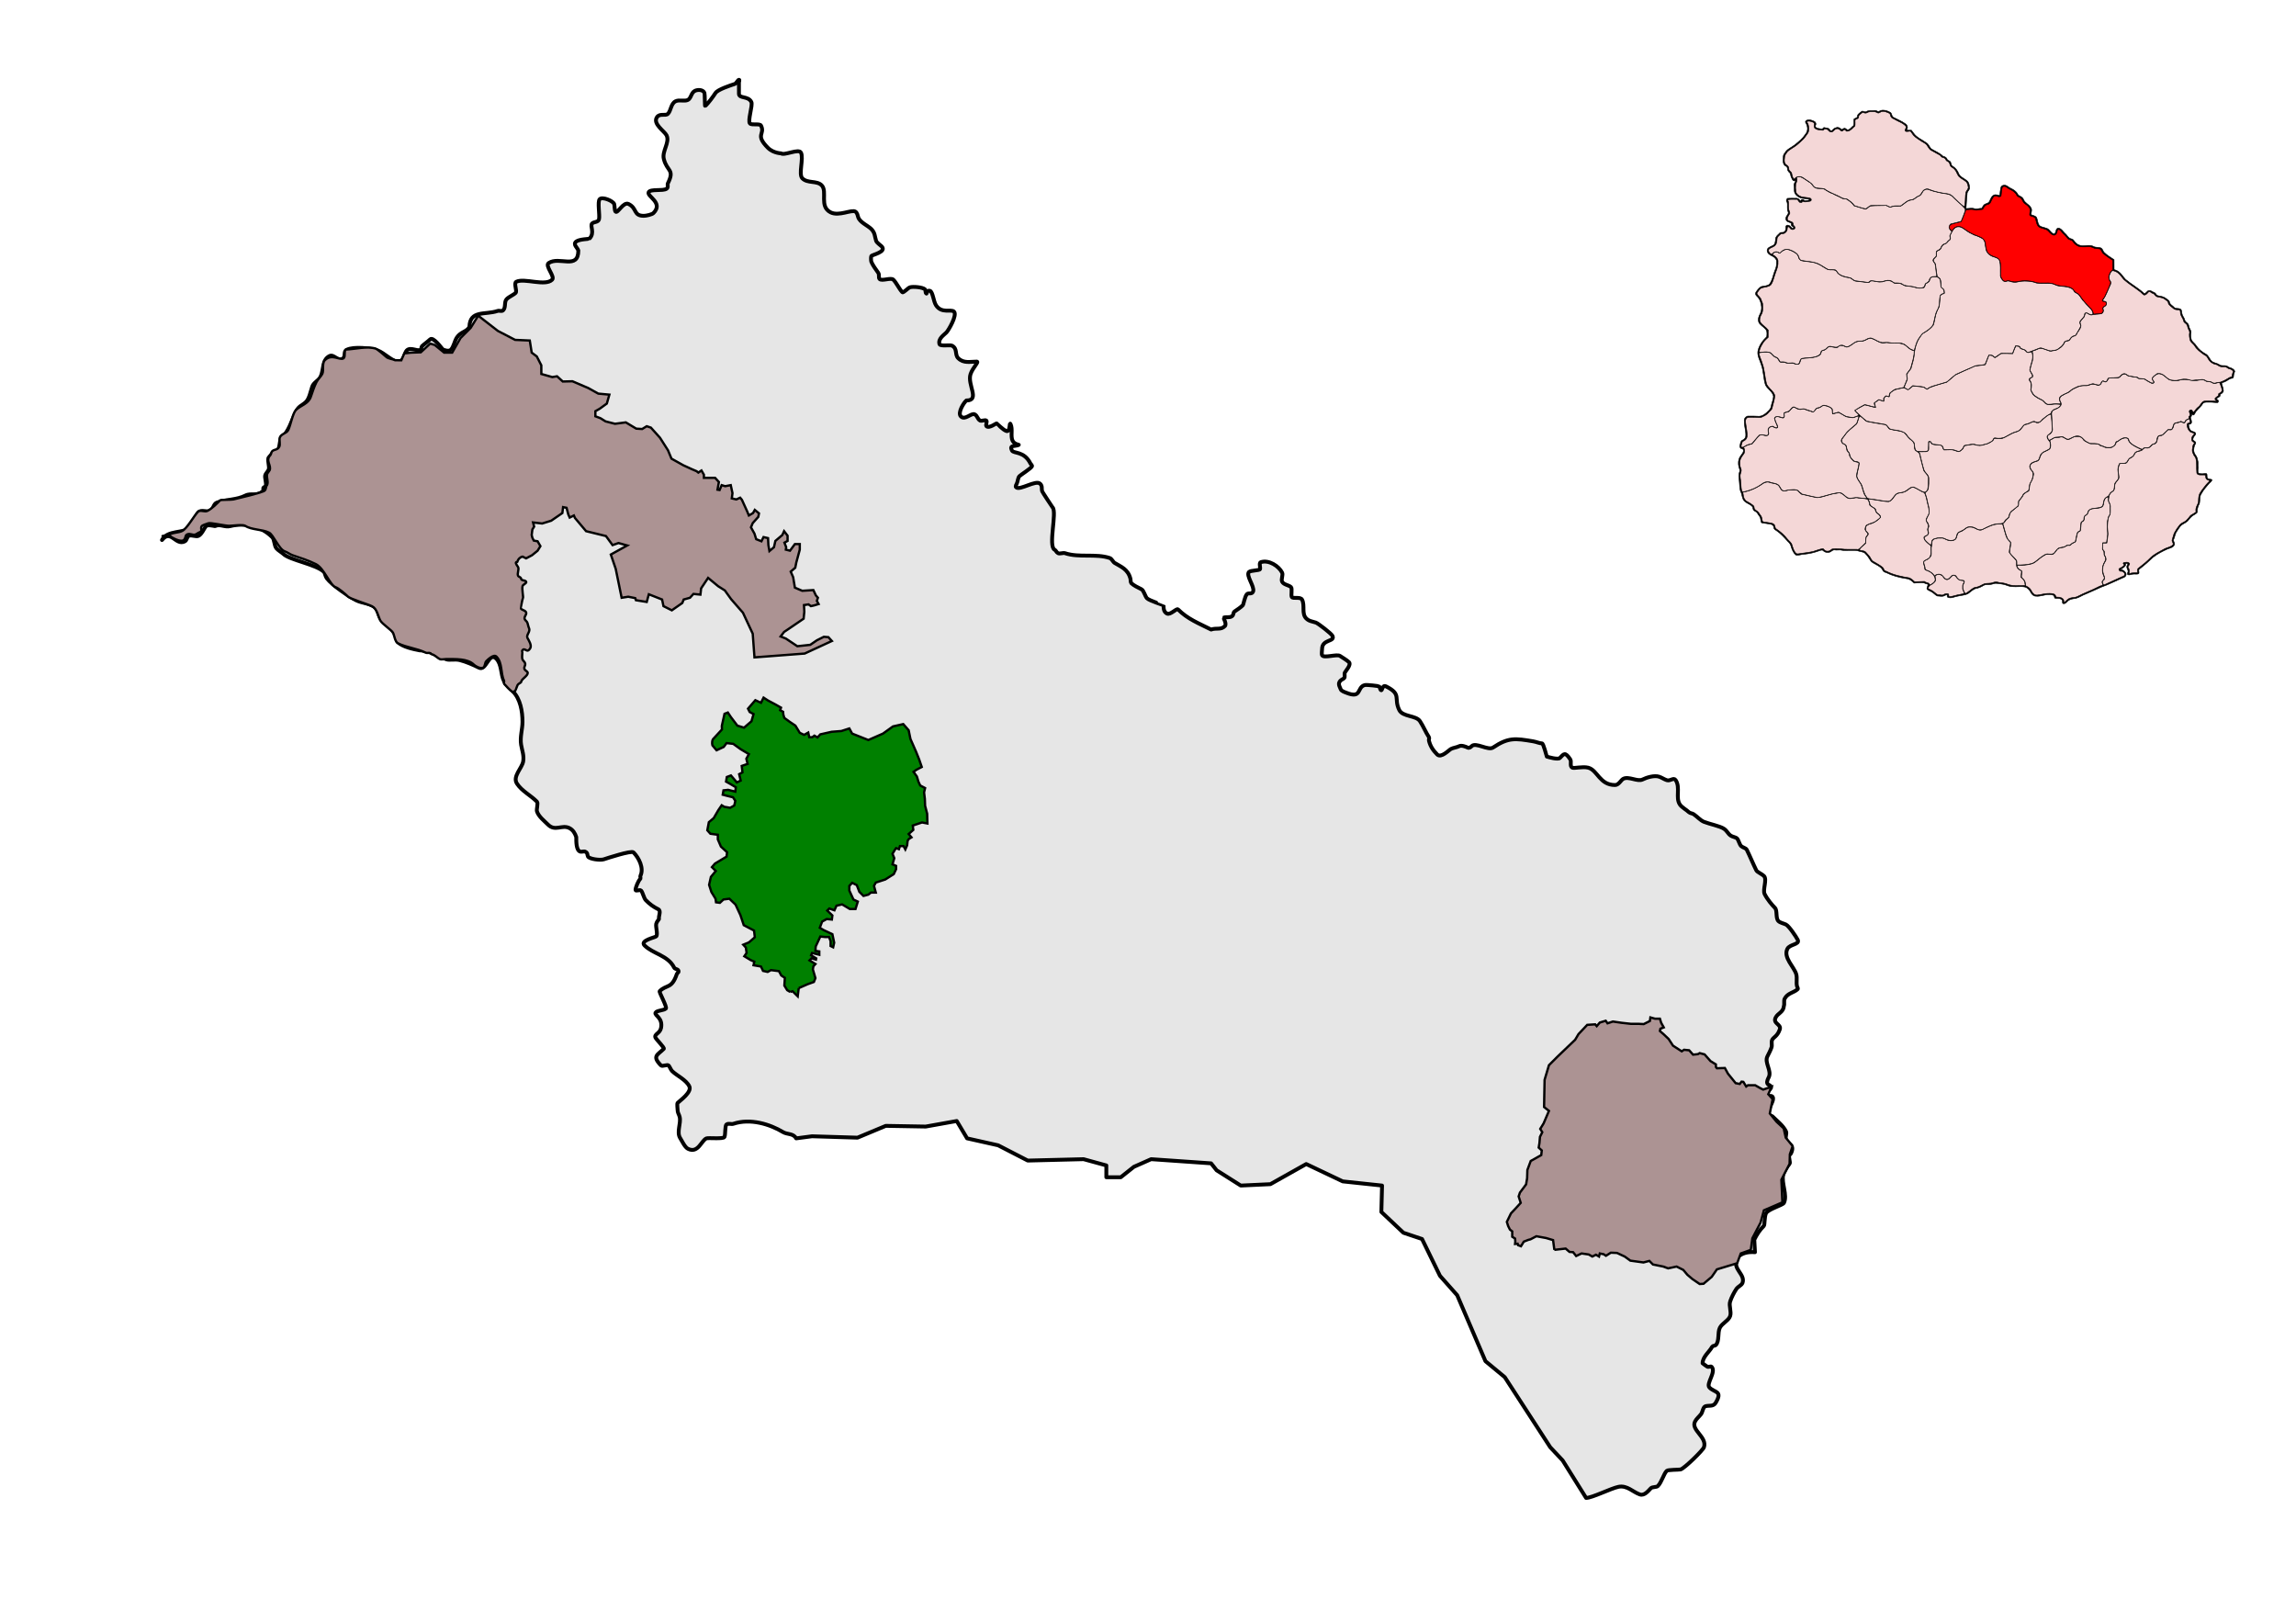
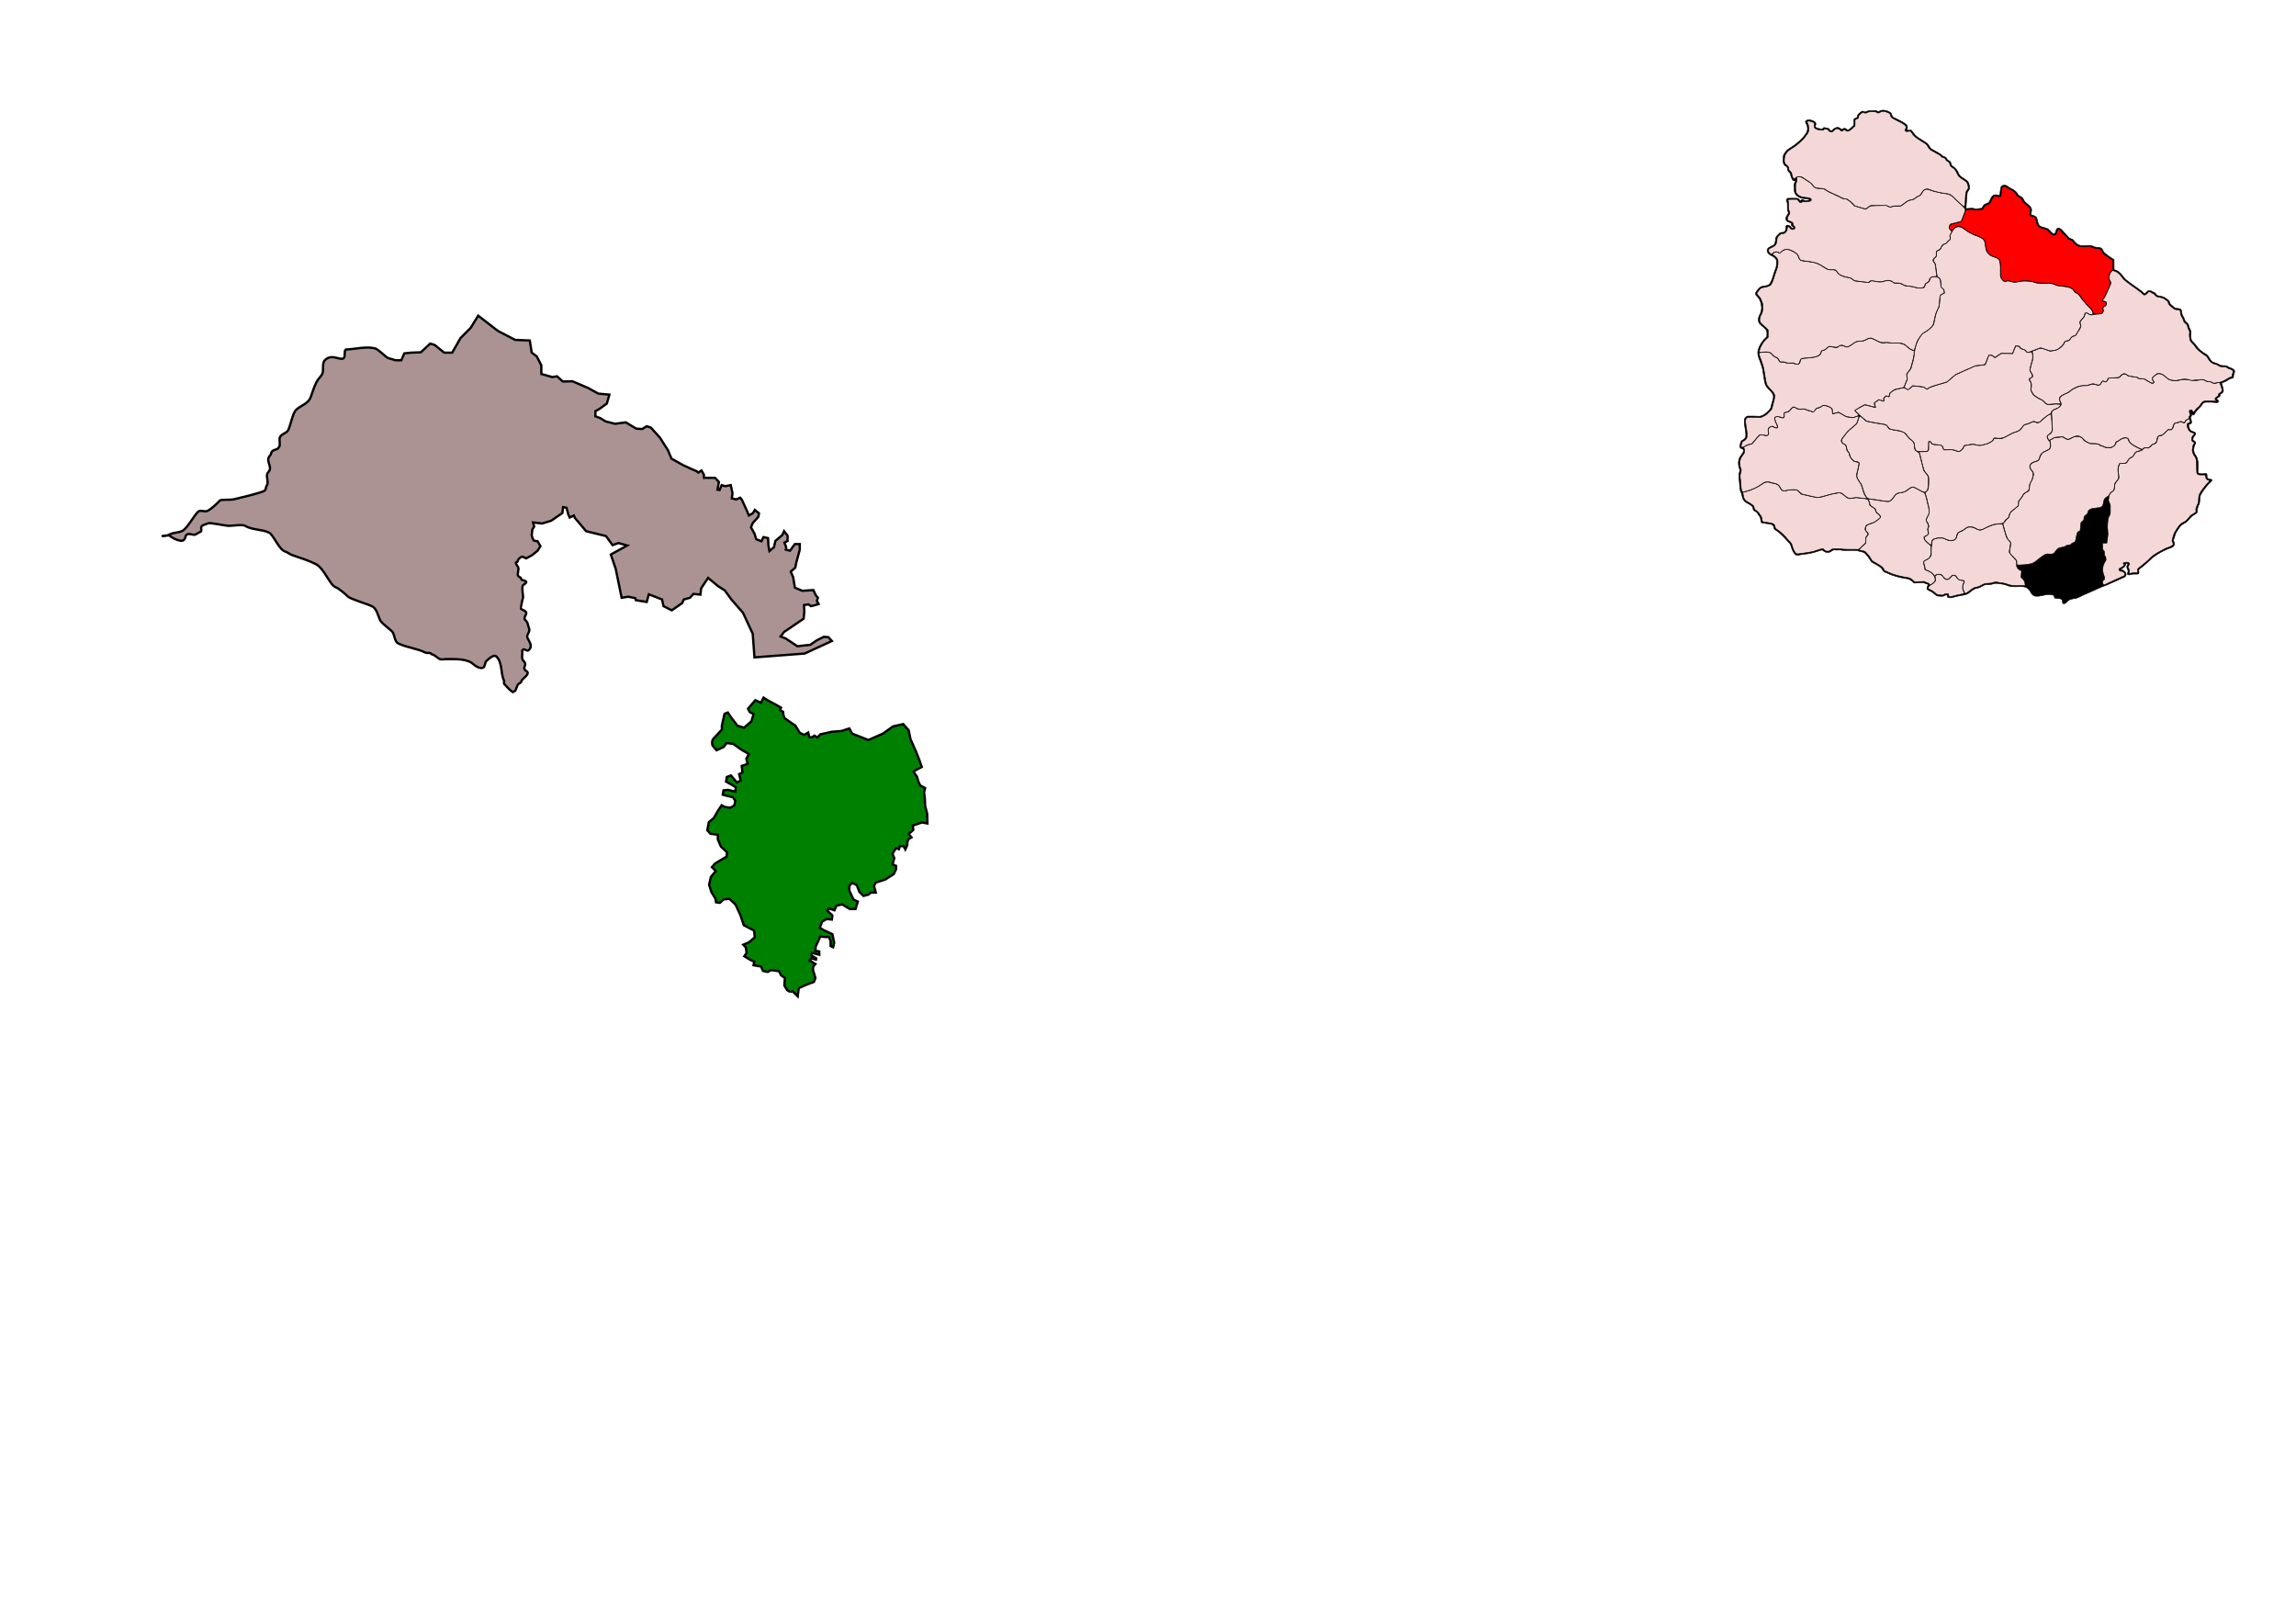
<svg xmlns="http://www.w3.org/2000/svg" xmlns:ns1="http://www.inkscape.org/namespaces/inkscape" xmlns:ns2="http://sodipodi.sourceforge.net/DTD/sodipodi-0.dtd" id="svg2" version="1.1" ns1:version="0.48.3.1 r9886" width="2979.925" height="2104.725" xml:space="preserve" ns2:docname="RiveraMunicipiosTranqueras2017.svg">
  <defs id="defs6" />
  <ns2:namedview pagecolor="#ffffff" bordercolor="#666666" borderopacity="1" objecttolerance="10" gridtolerance="10" guidetolerance="10" ns1:pageopacity="0" ns1:pageshadow="2" ns1:window-width="1366" ns1:window-height="705" id="namedview4" showgrid="false" ns1:zoom="0.24124128" ns1:cx="1201.6858" ns1:cy="1297.8009" ns1:window-x="-8" ns1:window-y="-8" ns1:window-maximized="1" ns1:current-layer="g10" />
  <g id="g10" ns1:groupmode="layer" ns1:label="rivera_hidrografia_orografia_rutero" transform="matrix(0,-1.25,-1.25,0,2979.925,2104.725)">
-     <path style="opacity:1;fill:#e6e6e6;stroke:#000000;stroke-width:4;stroke-linecap:square;stroke-linejoin:round;stroke-miterlimit:4;stroke-opacity:1;stroke-dasharray:none;stroke-dashoffset:0;fill-opacity:1" d="m 1123.141,2215.756 c 10.652,-5.57 6.628,-23.043 12.972,-29.344 4.479,-4.448 11.741,-4.503 15.855,-8.588 3.073,-3.053 -0.322,-8.665 1.441,-12.167 1.796,-3.567 7.289,-3.109 8.648,-7.157 3.423,-10.198 2.55,-20.093 7.207,-29.344 3.22,-6.396 -1.551,-12.058 5.045,-18.608 0.457,-0.454 2.283,0.298 2.883,0 0.993,-0.493 0.97,-1.679 1.441,-2.147 1.987,-1.973 9.632,1.301 12.252,0 1.912,-0.949 3.693,-2.893 5.766,-3.579 2.622,-0.868 10.427,1.812 12.251,0 1.185,-1.177 3.791,-3.049 5.045,-4.294 0.681,-0.677 0.118,-3.696 0.721,-4.294 2.456,-2.439 12.47,-3.081 12.972,-3.579 9.254,-9.19 17.491,-10.475 29.548,-16.461 5.257,-2.61 5.688,-6.364 9.369,-10.02 3.371,-3.348 10.54,-4.682 15.855,-6.441 4.184,-1.385 6.305,-6.709 10.089,-8.588 7.155,-3.553 17.568,-1.256 21.62,-9.304 2.356,-4.679 -6.071,-8.85 -2.883,-13.598 2.498,-3.72 7.455,-0.492 9.369,-4.294 3.651,-7.252 1.715,-24.95 -0.721,-32.207 -2.194,-6.537 -12.931,-16.627 -11.531,-22.187 1.407,-5.59 9.184,-5.541 11.531,-7.873 4.071,-4.043 -1.189,-10.521 0.721,-14.314 0.689,-1.368 2.89,-0.723 3.603,-1.431 1.711,-1.699 5.263,-6.658 7.207,-8.588 3.161,-3.139 -9.139,-11.939 -10.089,-12.883 -1.042,-1.034 -2.756,-6.567 -0.721,-8.588 3.239,-3.217 8.679,-3.599 12.972,-6.441 5.712,-3.782 5.765,-10.377 10.81,-12.883 17.747,-0.502 12.17,-16.219 16.576,-29.344 0.609,-1.815 -0.895,-4.121 0.721,-5.726 3.036,-3.015 8.728,-0.795 11.531,-3.578 2.658,-2.639 4.32,-7.153 6.486,-9.304 1.944,-1.931 10.036,2.253 11.531,-0.716 4.157,-8.258 -5.021,-30.084 2.162,-37.217 3.311,-3.288 14.444,7.827 17.296,3.578 7.324,-10.909 -7.378,-30.775 12.972,-30.775 2.906,0.768 6.389,6.093 9.369,2.147 2.511,-3.325 2.609,-13.326 2.883,-13.599 6.218,-6.175 13.229,-0.255 15.855,-2.863 1.88,-1.867 1.081,-6.352 4.324,-7.157 4.066,-1.01 18.404,1.763 20.9,-0.715 2.879,-2.859 -1.893,-13.986 -5.045,-15.03 -1.675,-0.554 -6.8,-0.312 -7.928,-1.431 -2.27,-2.255 10.723,-8.047 7.928,-13.598 -4.567,-9.072 -12.252,-4.705 -12.252,-15.746 0,-2.356 1.298,-8.447 2.883,-10.02 10.794,-10.72 17.318,7.146 21.62,5.01 3.699,-1.837 0.947,-14.651 3.603,-18.608 1.512,-2.252 3.965,-0.537 5.765,-1.431 14.617,-7.258 11.942,0.997 25.224,4.294 8.106,2.012 17.193,-6.493 24.503,-2.863 4.257,2.114 11.876,14.563 18.738,10.02 4.488,-2.972 1.034,-8.9 3.603,-11.451 3.247,-3.224 10.529,-3.021 12.972,-7.873 1.952,-3.877 -0.361,-9.303 1.441,-12.883 1.68,-3.337 7.43,-3.306 9.368,-7.157 1.506,-2.99 1.47,-8.577 -2.162,-10.02 -1.082,-0.43 -14.107,-0.304 -13.693,-0.716 4.043,-4.016 9.33,-7.847 13.693,-10.736 3.653,-2.419 7.959,-15.84 9.369,-20.04 0.531,-1.582 4.324,-3.236 4.324,-4.294 0,-0.954 -1.922,0 -2.883,0 -3.844,0 -7.687,0 -11.531,0 -5.436,0 -2.003,-9.583 -8.648,-12.883 -3.425,-1.7 -19.661,4.093 -22.341,1.431 -1.974,-1.96 0.222,-10.267 -2.162,-11.451 -9.238,-4.587 -9.153,6.655 -23.062,-7.157 -6.069,-6.027 -5.765,-15.267 -5.765,-13.599 -2.606,-3.353 5.279,-18.492 0.721,-20.755 -6.046,-3.002 -22.384,2.82 -26.665,-1.432 -5.468,-5.43 -2.106,-14.974 -7.207,-20.04 -6.386,-6.342 -21.977,2.87 -28.107,-9.304 -4.376,-8.693 3.306,-21.915 0.721,-25.765 -1.328,-1.978 -3.757,-2.198 -5.765,-2.863 -5.408,-1.79 -8.59,-9.962 -12.252,-13.598 -4.08,-4.052 -7.809,-3.539 -12.252,-5.01 -1.989,-0.658 -4.352,-4.322 -5.765,-5.726 -5.738,-5.698 -8.679,10.035 -10.089,10.736 -0.961,0.477 -4.902,0.286 -5.766,0 -2.719,-0.9 -8.826,-5.143 -11.531,-7.157 -2.032,-1.513 -5.143,-0.097 -6.486,-1.431 -2.522,-2.505 1.802,-11.809 -0.721,-14.314 -3.369,-3.346 -9.815,-6.169 -12.972,-9.304 -1.065,-1.058 4.366,-5.85 5.045,-7.873 1.042,-3.104 0.167,-13.433 -2.162,-15.745 -0.831,-0.825 -3.621,-0.035 -4.324,-1.431 -0.192,-0.378 3.881,-0.604 2.883,-3.578 -1.061,-3.162 -10.851,-3.605 -15.134,-6.441 -8.788,-5.818 -3.633,-15.775 -6.486,-18.608 -3.634,-3.609 -19.493,5.761 -21.62,7.873 -2.745,2.726 -6.684,9 -12.252,7.157 -2.281,-0.755 -0.507,-11.027 -1.441,-12.882 -3.058,-6.074 -9.244,-2.739 -12.972,-6.441 -5.709,-5.67 -3.603,-12.766 -3.603,-19.324 0,-2.678 -6.469,4.289 -12.972,6.441 -10.986,3.636 -27.386,-10.259 -27.386,4.294 -1.838,2.401 -12.724,9.551 -16.575,5.725 -4.362,-4.331 3.972,-10.719 2.162,-14.314 -1.527,-3.034 -5.024,-2.822 -6.486,-5.726 -0.745,-1.479 1.113,-5.336 0,-6.441 -0.961,-0.955 -4.804,0.954 -5.765,0 -2.734,-2.715 3.099,-10.091 2.883,-10.736 -0.102,-0.301 -6.669,-6.269 -7.928,-10.02 -1.45,-4.319 10.113,-2.851 7.207,-4.294 -5.168,-2.566 -12.545,0.214 -17.296,-2.147 -3.957,-1.965 -4.029,-7.027 -4.324,-6.442 -1.798,3.571 0.299,10.168 -5.765,7.157 -3.532,-1.754 -0.263,-12.655 -13.693,-19.324 -0.795,-0.395 -1.72,-2.009 -2.883,-1.431 -2.118,1.052 -8.69,11.493 -10.09,12.883 -1.816,1.803 -5.363,1.59 -7.928,2.863 -0.096,0.049 -2.626,1.686 -3.603,0.716 -3.841,-3.814 8.041,-20.642 3.603,-25.05 -2.668,-2.65 -4.761,-1.099 -7.927,-2.147 -0.849,-0.281 -16.275,-10.437 -16.576,-10.736 -4.875,-4.841 -40.42,4.886 -43.962,-2.147 -0.779,-1.547 -2.639,-1.663 -3.603,-3.578 -0.94,-1.867 0.663,-5.183 0,-7.157 -4.937,-14.71 -0.164,-31.982 -5.045,-46.521 -0.679,-2.023 -4.081,-3.415 -5.045,-5.01 -4.14,-6.852 -6.567,-13.977 -16.576,-16.462 -0.725,-0.181 -3.81,-0.203 -4.324,-0.716 -2.443,-2.426 -4.687,-7.162 -6.486,-10.736 -1.222,-2.427 -7.418,-3.789 -9.369,-5.726 -2.389,-2.373 -7.104,-17.177 -7.207,-17.177 -3.962,0 -7.063,-0.43 -8.648,-3.579 -1.78,-3.536 5.821,-9.965 4.324,-11.451 -9.949,-9.88 -14.384,-21.412 -20.9,-34.354 2.007,-5.667 -0.739,-10.002 3.603,-14.314 2.166,-2.151 8.557,1.612 8.648,1.432 1.15,-2.285 -0.217,-6.119 1.441,-8.588 1.578,-2.351 3.923,-1.191 5.045,-2.863 2.007,-2.99 4.325,-6.443 6.486,-8.588 0.759,-0.754 9.258,-2.037 11.531,-4.295 1.696,-1.684 -0.613,-5.284 2.883,-6.441 5.071,-1.679 16.566,7.883 20.179,4.294 1.607,-1.596 1.443,-10.975 2.883,-11.452 1.503,-0.497 6.542,1.264 7.207,-0.716 2.855,-8.507 -4.234,-18.921 -10.81,-22.187 -2.498,-1.24 -6.871,1.241 -9.369,0 -3.357,-1.667 -3.438,-6.992 -5.766,-9.304 -1.314,-1.305 -8.341,0.151 -10.089,-0.716 -2.336,-1.16 0.586,-9.013 -2.883,-10.736 -6.282,-3.119 -14.415,0.714 -19.458,-4.294 -2.942,-2.921 -3.018,-6.128 -4.324,-10.02 -0.765,-2.281 -11.304,-15.991 -13.693,-17.177 -6.471,-3.213 -3.207,10.736 -13.693,10.736 -1.51,0 -5.111,0.683 -6.486,0 -3.398,-1.687 1.443,-15.385 -0.721,-18.608 -1.419,-2.114 -4.571,-7.402 -6.486,-9.304 -2.643,-2.625 -9.083,3.436 -10.81,4.294 -1.495,0.742 -4.515,-0.526 -5.766,0.716 -1.408,1.398 -1.451,3.584 -4.324,5.01 -2.435,1.209 -5.626,-0.908 -7.207,-1.431 -1.853,-0.613 -2.985,-4.19 -3.603,-5.726 -6.712,-16.663 5.743,-10.649 7.927,-19.324 0.482,-1.913 -0.956,-14.548 -1.441,-15.03 -0.518,-0.514 -3.03,-0.862 -3.604,-1.432 -2.02,-2.006 5.923,-1.118 3.604,-5.725 -8.31,-16.505 -12.223,-7.501 -24.503,-13.599 -7.186,-3.568 -5.406,-17.416 -11.531,-21.471 -5.457,-3.613 -11.357,-5.849 -16.576,-9.304 -0.999,-0.662 -2.438,0.289 -3.603,0 -5.872,-1.458 -10.006,-4.211 -14.414,-8.588 -4.114,-4.086 4.681,-12.161 5.766,-14.314 1.292,-2.566 1.556,-5.954 2.883,-8.588 1.172,-2.328 -0.531,-6.781 -1.441,-8.589 -0.949,-1.884 0.639,-3.498 1.441,-4.294 4.33,-4.3 -4.855,-17.101 -1.441,-22.187 10.699,-15.938 9.55,-23.251 6.486,-41.511 -0.612,-3.645 -2.162,-6.827 -2.162,-9.304 0,-1.561 -12.903,-4.618 -13.693,-5.01 -0.663,-1.979 -3.425,-11.628 -1.442,-13.598 4.053,-4.025 6.941,-5.186 -1.441,-10.736 -2.391,-1.583 -7.163,0.803 -8.648,-2.147 -0.954,-1.895 1.452,-10.691 0,-16.461 -2.461,-9.774 -18.017,-11.774 -18.017,-27.912 -0.027,-3.859 5.299,-6.231 6.486,-8.589 2.882,-5.724 -3.353,-14.811 -0.721,-20.039 2.063,-4.098 4.569,-12.153 2.883,-17.177 -0.903,-2.689 -2.7,-5.18 -3.603,-7.873 -1.299,-3.87 3.322,-7.105 0,-9.304 -7.686,-5.089 -18.128,0.404 -25.224,-4.294 -3.041,-2.013 -5.687,-7.079 -7.928,-9.304 -1.247,-1.239 -1.178,-3.544 -2.162,-5.01 -2.453,-3.655 -6.422,-6.998 -7.928,-10.736 -2.374,-5.894 -4.334,-16.477 -7.207,-20.756 -2.355,-3.508 -5.031,-3.915 -7.207,-7.157 -1.205,-1.796 -1.505,-5.074 -2.883,-6.441 -1.68,-1.669 -5.983,-2.364 -7.928,-4.294 -1.276,-1.267 -2.136,-4.997 -3.603,-5.725 -7.093,-3.522 -14.849,-6.658 -21.621,-10.02 -1.688,-0.838 -3.934,-6.054 -5.766,-7.873 -3.614,-3.59 -14.29,1.493 -18.738,-0.716 -5.491,-2.726 -11.341,-7.684 -14.413,-10.736 -2.667,-2.649 -10.62,-0.527 -13.693,-3.579 -1.771,-1.758 -2.559,-5.798 -3.604,-7.873 -1.532,-3.043 -12.5,-10.501 -15.855,-12.167 -5.007,-2.486 -4.425,8.281 -9.369,10.736 -9.174,4.556 -19.043,-7.412 -26.665,-9.304 -3.9,-0.968 -8.361,0.25 -12.252,-0.716 -0.228,-0.058 -2.297,-1.298 -2.883,-0.716 -3.729,3.703 -3.936,10.543 -10.09,13.598 -1.944,0.965 -5.752,0 -7.207,0.715 -6.886,0.471 -7.532,6.245 -12.252,8.589 -6.42,3.188 -6.797,-6.1 -12.251,-4.294 -7.158,2.369 -8.011,6.483 -10.81,7.873 -2.374,1.179 -5.37,-0.132 -7.928,0.716 -3.077,1.019 -6.46,2.85 -9.369,4.294 -6.489,3.222 -14.917,-4.76 -21.62,-1.431 -1.44,0.715 -4.55,2.393 -6.486,1.431 -1.737,-0.863 -1.218,-1.925 -2.162,-2.863 -4.041,-4.012 -5.01,5.743 -9.369,3.579 -2.861,-1.42 0.162,-5.433 -2.883,-6.441 -4.983,-1.65 -14.294,7.991 -18.738,3.579 -0.473,-0.469 -0.36,-2.505 -0.721,-2.863 -5.11,-5.075 -9.49,-11.154 -15.854,-14.314 -2.306,-1.145 -6.342,1.145 -8.648,0 -4.792,-2.379 -5.133,-8.84 -12.972,-5.726 -2.421,0.962 -2.026,1.296 -2.883,2.147 -1.561,1.551 -7.808,-1.551 -9.369,0 -1.958,1.944 -7.533,5.628 -10.81,6.441 -8.775,2.179 -21.641,-4.642 -29.548,-0.716 -2.402,1.193 -6.453,16.445 -10.81,18.609 -3.404,1.69 -12.146,1.326 -12.972,2.147 -4.512,4.481 -8.59,7.128 -14.414,10.02 l -12.972,-0.716 c 0.545,7.444 -0.835,13.712 -5.766,18.608 -0.51,0.506 -1.517,-0.32 -2.162,0 -9.586,4.76 -14.934,-8.655 -23.782,-5.726 -2.764,0.915 -3.83,4.683 -6.486,6.441 -3.754,2.486 -8.623,5.002 -12.972,6.441 -4.54,1.503 -10.594,-1.503 -15.134,0 -4.683,1.55 -7.48,8.367 -12.251,10.736 -5.023,2.494 -13.84,0.146 -18.017,4.294 -0.379,0.377 -0.793,3.257 -1.441,3.579 -5.106,2.535 -10.478,10.02 -17.297,10.02 -1.201,-1.67 -2.6,-3.216 -3.604,-5.01 -0.539,-0.964 0.746,-3.554 0,-4.294 -5.356,-5.319 -17.629,6.111 -21.62,2.147 -5.569,-5.531 -3.248,-13.953 -15.855,-6.441 -4.284,2.553 -2.426,7.229 -3.604,10.736 -0.788,2.35 -6.099,2.933 -7.927,4.294 -2.868,2.136 -4.847,4.912 -7.927,6.441 -8.932,4.435 -15.993,-12.837 -26.665,-9.304 -3.151,1.043 -22.327,20.686 -23.062,24.334 -0.4,1.985 -0.189,13.071 -1.441,14.314 -3.278,3.256 -11.746,5.223 -15.855,9.304 -1.241,1.232 -0.685,5.69 -2.162,7.157 -2.487,2.47 -8.127,6.563 -6.486,11.451 2.403,7.159 9.738,13.196 7.928,22.187 -1.553,7.712 -11.531,27.441 -11.531,33.638 l 38.917,24.334 13.693,12.883 72.788,47.237 16.576,20.04 68.464,29.344 20.179,17.893 38.196,18.608 6.486,19.324 21.62,22.903 27.386,-0.716 4.324,40.795 18.017,37.932 -20.9,37.217 -1.441,30.775 15.855,25.05 7.207,5.726 4.324,62.266 -7.927,17.893 -10.81,13.598 0,15.03 12.252,0 6.486,23.618 -1.441,57.972 15.855,30.775 7.207,32.207 18.017,10.736 -5.766,32.207 0.721,41.511 -12.252,29.344 1.442,47.236 -2.162,16.461 c 5.424,2.97 3.8,9.153 6.486,13.599 8.264,13.679 14.531,34.003 8.648,51.531 -0.803,2.392 0.826,4.853 -0.721,7.157 -1.193,1.778 -10.646,0.992 -12.972,2.147 -2.349,1.166 -0.685,16.356 -1.441,18.608 -1.75,5.215 -16.196,8.627 -10.81,19.324 1.668,3.313 8.32,6.224 10.81,7.873 6.468,4.282 15.453,-0.995 22.341,0.716 2.772,0.688 4.112,2.147 7.207,2.147 0.843,0 6.497,0.705 7.207,0 2.541,-2.524 11.272,-15.159 17.296,-12.167 6.922,3.437 11.07,13.14 15.855,17.892 1.295,1.286 4.737,2.557 5.766,3.579 1.321,1.312 -1.321,6.561 0,7.873 9.847,9.779 11.001,3.389 17.297,-2.863 1.008,-1.001 9.463,7.562 11.531,8.588 3.707,1.841 4.239,-4.563 10.089,-5.726 10.818,-2.148 12.966,7.16 15.855,5.726 2.411,-1.197 2.283,-8.709 4.324,-10.735 1.547,-1.536 17.158,7.294 18.017,6.441 7.18,-7.13 2.027,-12.599 18.017,-17.893 1.107,-0.366 1.438,-2.506 3.603,-1.431 1.416,0.703 1.241,3.479 2.883,4.294 12.7,6.306 14.241,22.016 23.062,30.776 5.049,5.015 8.231,-11.037 9.369,-12.167 1.906,-1.893 10.093,0.715 12.972,0 2.443,-0.606 3.678,-2.184 5.045,-2.863 3.106,0.6 8.447,-2.548 10.09,0.716 2.596,5.156 5.107,8.65 9.369,12.883 2.192,2.177 8.27,3.203 10.09,5.01 1.37,1.36 -1.216,5.726 0.721,5.726 2.502,0 9.335,-2.829 11.531,-5.01 0.457,-0.454 2.283,0.298 2.883,0 8.11,-4.027 18.922,1.614 24.503,7.157 2.178,2.163 -6.039,27.294 -7.207,30.775 -1.284,3.824 0.338,15.197 2.883,16.461 2.133,1.059 3.559,-0.088 5.045,2.863 0.632,1.255 -0.343,3.649 0,5.01 1.14,4.529 10.873,4.294 15.134,4.294 3.93,1.273 7.451,3.347 9.369,7.157 3.852,7.651 -3.86,14.775 3.603,22.187 3.768,3.741 8.262,9.653 13.693,11.451 2.081,0.689 8.64,-1.44 10.09,0 6.671,6.624 10.917,15.578 18.738,20.755 7.416,4.91 16.083,-5.286 23.062,-6.441 6.284,-1.04 11.467,1.182 17.296,2.147 8.088,1.339 16.04,-1.431 23.783,-1.431 10.907,0 23.827,2.192 31.71,10.02 3.605,3.58 6.112,6.971 10.81,9.304 6.878,3.415 17.213,2.064 23.062,7.873 7.702,7.649 -13.137,10.409 -9.369,17.893 2.995,5.949 6.281,13.499 7.927,20.04 1.201,4.77 -0.236,10.744 0.72,13.598 2.715,8.087 9.369,17.473 9.369,27.913 1.235,6.455 3.559,17.848 8.648,22.902 1.947,1.934 6.677,0.906 8.648,2.863 2.874,2.854 7.019,4.823 10.089,7.873 2.414,2.397 2.448,4.686 5.766,7.157 2.908,2.165 8.288,2.506 10.81,5.01 4.956,4.922 4.959,14.144 7.928,20.04 3.612,7.175 15.715,25.304 23.062,30.775 1.892,1.409 5.367,1.752 6.486,2.863 7.783,7.729 12.336,35.869 18.738,42.227 1.237,1.228 3.843,5.63 5.765,7.157 2.989,2.374 9.137,1.916 11.531,4.294 11.508,11.429 15.448,28.098 11.531,43.658 -1.455,5.78 2.609,10.563 0,15.745 0.283,1.939 1.733,7.583 0,9.304 -2.094,2.079 -8.245,4.209 -10.089,7.873 -1.345,2.672 1.345,7.348 0,10.02 -1.198,2.379 -4.475,1.731 -5.766,4.294 -4.804,9.542 13.084,14.368 1.441,23.618 z" id="path2996-1" ns1:connector-curvature="0" />
    <path style="fill:#ac9393;fill-opacity:1;stroke:#000100;stroke-width:3;stroke-miterlimit:4;stroke-opacity:1;stroke-dasharray:none;stroke-dashoffset:0" d="m 520.83,467.606 3.907,-8.987 8.747,-0.954 12.67,-0.452 12.217,-11.312 5.882,1.81 12.217,9.955 10.407,0 10.86,-19.005 13.122,-13.122 9.801,-15.856 25.62,19.835 22.314,11.57 19.008,0.826 2.479,15.702 6.644,4.997 5.831,11.453 0.06,11.275 14.209,4.028 6.175,-1.018 7.438,6.769 12.535,-0.314 20.583,8.795 12.928,7.221 14.424,1.339 -3.306,11.57 -9.091,6.612 -5.785,3.306 0,6.612 6.612,2.479 6.612,4.132 12.24,3.1 14.027,-1.81 13.575,8.145 7.692,0.452 5.882,-3.62 5.43,1.81 11.765,13.122 10.407,16.29 4.525,10.86 15.385,8.597 10.86,4.977 6.335,2.715 2.262,1.81 4.072,-2.715 3.167,5.43 0,4.072 9.502,0 4.977,0 4.977,5.43 -1.81,9.955 2.715,0.452 2.715,-6.335 4.525,1.357 7.24,-1.357 2.262,10.407 -0.905,6.787 5.882,1.357 4.977,-2.262 2.262,2.715 6.787,14.932 2.262,5.43 5.43,-3.167 2.262,-4.072 5.43,4.525 -0.905,4.525 -7.24,8.145 -2.262,5.43 4.525,8.145 2.262,7.24 6.787,2.715 2.715,-5.43 5.882,1.357 0.452,9.05 1.357,7.692 5.882,-4.977 1.81,-8.145 9.05,-7.692 2.262,-4.977 4.525,5.882 0,6.787 -4.072,2.262 2.263,5.882 -0.453,3.167 5.43,1.357 6.335,-8.597 6.335,0 0,7.24 -4.525,16.742 -1.357,6.787 -5.882,4.977 3.167,7.24 2.263,13.575 9.502,4.072 14.48,-0.905 3.167,6.787 2.715,3.167 -1.357,4.072 2.262,4.072 -5.882,1.81 -4.072,0.905 -3.167,-2.262 -5.882,0.905 0.453,8.597 -0.905,9.05 -9.955,6.787 -9.955,6.787 -5.43,3.62 -4.525,5.882 6.787,2.715 14.932,9.955 16.742,-1.81 8.597,-5.882 9.05,-4.525 5.882,0.452 4.525,4.977 -35.294,16.29 -65.158,4.977 -2.262,-30.769 -12.67,-27.149 -15.385,-17.647 -8.145,-11.312 -8.597,-5.43 -13.122,-10.86 -9.05,13.575 -0.905,8.145 -9.05,-0.905 -4.525,4.977 -8.145,2.262 -1.81,4.525 -13.575,9.502 -10.86,-5.43 -1.81,-8.597 -17.195,-6.787 -2.715,9.955 -14.027,-2.262 -0.905,-2.715 -9.05,-1.81 -8.597,1.357 -7.692,-37.557 -6.335,-18.552 21.267,-11.765 -11.312,-3.167 -7.692,2.715 -8.597,-11.765 -25.792,-6.335 -14.48,-17.195 -1.357,-3.167 -5.43,2.715 -1.81,-4.072 -2.262,-8.597 -4.525,-0.905 -0.905,7.692 -14.48,9.955 -11.765,3.62 -11.765,-1.357 1.357,5.43 -2.262,3.62 -0.905,7.24 0.905,3.62 1.81,3.62 4.977,0.905 3.62,6.335 -3.62,5.882 -7.24,5.882 -7.692,4.072 -4.587,-2.262 c -3.821,0.921 -5.353,3.411 -6.18,5.064 -0.664,3.239 -1.214,1.214 -2.344,2.344 -1.112,1.112 2.255,5.292 2.735,6.252 1.511,3.022 -1.511,8.309 0,11.331 0.612,1.225 2.609,1.373 3.516,2.735 0.604,0.906 0.171,1.677 1.172,2.344 1.767,1.178 4.705,0.423 5.861,2.735 0.76,1.52 -4.222,3.679 -4.689,5.079 -1.338,4.014 1.286,14.676 0.391,16.02 -0.841,1.261 -2.811,13.132 -2.735,13.284 1.101,2.202 4.927,2.115 6.642,4.689 1.888,2.832 -3.123,6.258 -1.563,9.377 0.713,1.427 2.566,2.788 3.126,3.907 1.094,2.189 1.279,5.294 2.344,7.424 2.374,4.748 -3.905,8.99 -1.954,12.894 1.398,2.797 6.152,9.722 3.516,13.675 -3.765,5.647 -4.748,1.172 -8.596,1.172 -0.591,0 -1.521,1.563 -1.563,1.563 -0.781,0 0,1.563 0,2.344 0,2.61 -0.65,5.995 0,8.596 0.73,2.921 5.555,4.519 3.126,9.377 -2.655,5.309 3.907,6.199 3.907,8.596 0,3.77 -6.546,7.231 -8.205,10.549 -0.207,0.415 -0.042,1.215 -0.391,1.563 -1.244,1.244 -3.825,2.179 -4.689,3.907 -0.454,0.907 -2.499,6.797 -2.735,7.033 -0.835,0.835 -1.984,1.187 -3.516,1.954 -5.27,-3.721 -6.945,-6.532 -11.163,-10.75 -0.619,-0.619 0.407,-3.053 0,-3.868 -4.797,-9.594 -1.826,-23.376 -9.946,-31.496 -3.667,-3.667 -11.816,4.632 -13.261,6.078 -1.724,1.724 -1.511,7.11 -3.868,8.288 -3.808,1.904 -10.198,-1.91 -12.156,-3.868 -8.061,-8.061 -23.942,-7.183 -36.469,-7.183 -1.936,0 -6.024,0.856 -7.736,0 -3.02,-1.51 -5.046,-3.904 -8.288,-5.526 -1.87,-0.935 -2.685,-0.436 -3.868,-2.21 -1.652,-0.813 -4.426,0.274 -6.078,-0.553 -11.15,-5.575 -25.059,-6.727 -35.917,-12.156 -4.107,-2.054 -4.68,-9.912 -6.631,-13.814 -1.67,-3.34 -14.323,-11.516 -16.577,-16.024 -2.793,-5.586 -4.26,-15.115 -10.499,-18.235 -5.83,-2.915 -28.261,-9.474 -31.496,-12.709 -2.844,-2.844 -11.888,-10.778 -16.024,-12.156 -7.018,-2.339 -14.881,-24.57 -25.418,-29.838 -9.457,-4.728 -20.429,-8.283 -30.391,-11.604 -3.314,-1.105 -6.623,-3.865 -9.946,-4.973 -7.698,-2.566 -14.73,-21.455 -20.445,-24.313 -8.994,-4.497 -22.838,-3.437 -30.943,-8.841 -3.093,-2.062 -17.367,0 -20.997,0 -5.314,0 -24.68,-4.513 -27.076,-3.315 -2.79,1.395 -7.592,1.922 -8.841,4.42 -1.146,2.292 1.6,5.913 -2.21,7.183 -1.628,0.543 -3.172,1.863 -4.973,2.763 -4.207,2.103 -8.715,-2.888 -12.709,1.105 -0.636,0.636 -0.7,4.015 -2.763,6.078 -4.014,4.014 -16.835,-3.574 -18.787,-5.526 -0.805,-0.805 -10.585,0.553 -8.841,0.553 3.981,0 6.543,-0.785 9.394,-2.21 5.46,-2.73 10.927,-1.872 16.024,-4.42 6.325,-3.162 15.037,-19.458 20.445,-24.865 2.894,-2.894 8.789,0.578 12.156,-1.105 6.362,-3.181 12.203,-9.44 16.577,-13.814 0.893,-0.893 14.653,-0.486 17.129,-1.105 6.713,-1.678 38.128,-8.842 40.89,-11.604 1.429,-1.429 1.333,-4.324 2.21,-6.078 3.672,-4.168 -1.115,-11.585 1.105,-16.024 0.675,-1.35 2.091,-2.524 2.763,-3.868 3.134,-6.269 -5.942,-12.845 1.105,-19.892 0.849,-0.849 1.247,-4.01 2.21,-4.973 2.899,-2.899 7.031,-1.352 9.394,-6.078 1.447,-2.895 -0.33,-8.956 0.553,-11.604 1.735,-5.206 8.805,-5.454 11.051,-9.946 2.951,-5.903 5.796,-21.82 9.946,-25.97 5.862,-5.862 16.307,-8.033 19.34,-17.129 2.006,-6.018 4.557,-13.535 7.183,-18.787 2.393,-4.787 5.815,-7.209 7.736,-11.051 2.209,-4.418 -0.774,-13.593 3.315,-17.682 8.796,-8.796 19.045,0.147 23.76,-2.21 3.634,-1.817 0.514,-8.802 3.315,-11.604 13.142,-0.648 28.078,-4.823 39.232,-1.105 1.688,0.563 11.88,9.118 13.261,10.499 2.585,2.585 8.171,2.704 11.604,4.42 z" id="path92488" ns1:connector-curvature="0" ns2:nodetypes="ccccccccccccccccccccccccccccccccccccccccccccccccccccccccccccccccccccccccccccccccccccccccccccccccccccccccccccccccccccccccccccccccccccccccccccccccccccccccccccccccccccccccsssssssscssssssssssssscsscssssssssscsssssssssssssssssssssssssssscssssssssssssscsscc" transform="matrix(0,-0.8,-0.8,0,1683.78,2383.94)" />
-     <path style="fill:#ac9393;stroke:#000000;stroke-width:3;stroke-miterlimit:4;stroke-opacity:1;stroke-dasharray:none;stroke-dashoffset:0;fill-opacity:1" d="m 2017.333,1622.058 14.667,-1.667 5,4.333 4.667,0.333 4,5 7,-3.333 9.333,1.333 4.667,2.667 4.667,-2.333 4,2.333 1,-4 5,1 3,2 6.333,-4 8,0.333 10,4.667 7.333,5.333 17,2.333 7.667,-2 4.667,4.667 13.333,2.667 6.333,2.333 11,-2.333 8.667,4.333 5.333,6.333 6.667,5.667 9.333,6.333 5,-0.333 10.667,-9 6.667,-9.667 26.333,-8 4.667,-12.667 13,-4.667 2,-15 10.667,-20.333 4.333,-16 24,-10.333 -1.333,-29.333 10.667,-20.667 0.333,-12.333 3.667,-10.667 m 0,0 -9,-11 -2.667,-12 -9.333,-8.667 -8.667,-10.667 3.667,-18.667 -5.667,-6.333 4.333,-9.667 -11,3.667 -4,-2 -6.333,-3.667 -9.333,0 -2.333,1.667 -3.667,-6 -2.333,-0.333 -2.333,3 -5.333,-1 -10,-12.333 -4,-7.333 -10.333,0.333 -1.333,-1.667 0,-3.333 -7,-4.333 -7.667,-8.667 -6.333,-1.667 -2.333,1.333 -6.333,0.667 -5,-5.667 -6.667,-0.667 -3,2 -11.333,-7.333 -5.667,-8.667 -6.333,-6 -5,-4.333 0.667,-3 4.333,-1.667 -3.333,-6 -1.667,-5.333 -6.333,0 -6,-1.667 -0.667,4.667 -8,4 -6.667,-0.333 -10,0 -12,-1.333 -11.333,-1.667 -7,2.333 -2.333,-3.333 -7.667,2.333 -4,4.667 -2,-2.333 -10.333,0.667 -11.333,12 -4.333,7.333 -23,22 -11,11 -5.667,19 -0.667,35.333 6.333,5 -7,16.333 -4.333,7 2.667,4.333 -3,6 -0.667,8 -1,6 4,3.667 -0.667,6 -13.667,7.667 -4.333,11.667 -0.333,10.667 -1.333,8 -8,10.667 -1.667,5 2.667,8.333 -7,7.667 -5.667,6 -5.333,11 1.667,5.333 2.333,4.667 3,2.333 0,7 3.667,2.333 0.333,3.667 -0.333,3.333 3.333,-0.333 0.667,2 3.667,1.333 3.667,-6 6,-2.333 2.667,-0.667 7.667,-4 12.667,2.333 9,2.667 1.667,12.667" id="path93268" ns1:connector-curvature="0" transform="matrix(0,-0.8,-0.8,0,1683.78,2383.94)" ns2:nodetypes="ccccccccccccccccccccccccccccccccccccccccccccccccccccccccccccccccccccccccccccccccccccccccccccccccccccccccccccccccccccccccccccccccccccc" />
    <path style="fill:#008000;fill-opacity:1;stroke:#000100;stroke-width:3;stroke-miterlimit:4;stroke-opacity:1;stroke-dasharray:none;stroke-dashoffset:0" d="m 1025.667,1287.391 3,-1 6.667,6.667 1.333,-10.667 m 0,0 11.333,-5 8.333,-3 2,-5 -3.333,-11.333 0.667,-4 2.667,-3 -7.667,-4.667 2.667,-2.667 5.667,1.667 0.333,-1.667 -6.667,-4 1.333,-3 9.333,2.333 0,-4.333 -5,-0.667 0.333,-5.667 6,-13 6.333,0.667 5,0 2,5.333 0,6.333 3.333,1.667 1.333,-6 -2.333,-11 -11.333,-5.333 -5,-3 3,-8 6,-3.333 6.667,0.667 0.667,-5.333 -6.667,-6.333 2.667,-2.667 6.667,2.333 2.667,-6 7.333,-1.667 10,6 7.333,0 3,-9.667 -5.667,-2.667 -5.333,-11.667 0,-6 3.667,-4 6,3 3.333,8.667 5.333,5.333 6.333,-1.667 3.333,-2.667 6.333,0 -2.333,-8.667 2.333,-4.333 12.333,-4 11,-7 3,-6.333 0,-4.333 -4.667,-2 2.333,-8 -2.333,-5.667 3.667,-6 1,-1.333 3.667,1.333 1.333,-4 4.667,0 2.333,4.333 2.333,-5.333 0.667,-6 1.667,-2.333 3.333,-2 -3.667,-4.333 6,-5.333 -0.667,-5.667 12,-4 7,1.333 -0.333,-12.667 -2.667,-10.333 -0.333,-9 -1,-8.333 1.333,-5.667 -6.333,-3.333 -2.333,-5 -2,-6.667 -4.333,-6 3.667,-2.667 7,-3.667 -3.333,-9.667 -4,-10 -7.333,-16.667 -2.333,-11.333 -7,-8 -13.333,3 -13,9.333 -19,8.333 -21,-8.333 -3.667,-6.667 -10.333,3.333 -12.667,1 -14.667,3.333 -3.667,4 -4,-2.333 -2.667,2 -4,0 -1.333,-6 -5.333,3 -5.667,-2.667 -5.667,-9.333 -7,-4.667 -7.333,-5.333 -1.333,-4.333 -0.333,-3.667 -3.833,-2 1.167,-3.333 -7,-4 -10,-5.333 -5.667,-3.667 -3.333,6.667 -7.333,-3.333 -9.5,11 2.167,4.333 5,2.667 -2.667,9.333 -9.667,8.333 -8.667,-2.667 -8.333,-11 -4,-6 -4.333,1.667 -3.5,15.667 0.167,4.667 -11.667,12.667 c -2,3.667 -0.667,8 -0.667,8 l 5.333,6.333 9.333,-4.333 3.667,-5 8.667,1 9.667,7 10.667,6.333 -3.333,6 1.667,6.667 -7.667,2.667 1,8.333 -4.333,2.333 2,8.333 -5,2.333 -7.667,-9 -5.333,2 -1,6 6,3.333 6.667,4 -0.667,5.667 -9.333,-2.333 -6,0.667 -1,5.667 6.333,1.667 7,1.667 3,4.667 -1.333,6 -5.333,3 -7.667,-1.333 -3.333,-2 -4.333,6.333 -6,10.333 -6.333,5.333 -2,10.5 4,4.5 9.667,1.333 0,6 4,9.333 8,7.333 -0.667,5.667 -15,9 -4,4.667 5,5 -6.333,7.667 -2.333,10.333 3,9.333 5.333,8.667 0.667,4.667 5,0.667 4.667,-4.333 7.667,-1 8,7.667 6.333,13.667 4.333,13 13.333,7 1,8.667 -7.667,6.667 -7.333,3 3.333,3.667 1,7 -3,4.333 8.333,5 4.667,2 -1,4.667 9.667,1.667 2.667,5.667 6,1.333 4.333,-2.333 10.333,1.333 3,5.667 4.667,3 -0.667,10 3.667,6 4,2.333" id="path48501" ns1:connector-curvature="0" transform="matrix(0,-0.8,-0.8,0,1683.78,2383.94)" ns2:nodetypes="cccccccccccccccccccccccccccccccccccccccccccccccccccccccccccccccccccccccccccccccccccccccccccccccccccccccccccccccccccccccccccccccccccccccccccccccccccccccccccccccccccccccccccccccccccccccccccccccccccccccccccccc" />
    <path style="fill:#f4d7d7;stroke:#000000;stroke-width:0.541px;stroke-linecap:butt;stroke-linejoin:miter;stroke-opacity:1;display:inline" d="m 1511.264,507.252 c 2.089,-2.098 4.223,0.78 6.318,-1.667 0.026,-7.323 0.815,-16.235 0.815,-24.285 0.087,-1.225 -0.026,-2.486 -0.203,-3.571 -0.053,-1.423 -1.092,-1.752 -1.631,-2.381 -1.857,2.099 -2.241,4.821 -2.241,7.857 -0.232,2.347 -1.826,4.028 -2.446,5.476 -1.553,1.963 -3.296,3.395 -4.483,5.476 -1.214,2.798 -2.679,4.235 -4.484,4.762 -0.66,0.904 -1.63,-0.145 -1.63,0.953 -1.69,3.114 -1.931,1.345 -3.872,2.857 -0.185,0.958 -0.408,1.457 -0.408,2.381 -1.021,0.513 -1.921,0.623 -2.649,1.191 -0.063,1.781 -0.127,1.489 1.019,2.381 2.068,0.124 1.569,-0.03 2.446,-0.714 0.94,-1.43 0.781,-1.091 1.223,-2.381 0.596,-1.546 1.454,-2.619 2.649,-2.619 1.223,0 1.631,1.19 2.853,1.19 3.369,2.533 5.414,3.606 6.725,3.095 z" id="path2991-1" ns1:connector-curvature="0" />
    <path style="fill:#000000;fill-opacity:1;stroke:#000000;stroke-width:0.541;stroke-opacity:1;display:inline" d="m 1569.406,429.036 c 0,1.643 -0.723,3.168 -1.66,4.395 0.652,1.549 1.805,3.049 1.25,4.859 -0.108,2.72 0.367,5.755 -1.206,8.077 -0.674,1.539 1.091,2.979 0.454,4.436 -1.387,1.559 -2.471,3.862 -4.452,4.544 -1.115,-0.081 -2.428,0.481 -2.628,1.816 -0.425,0.796 -0.761,2.403 -1.899,1.866 -1.972,0.244 -4.151,-0.355 -5.986,0.506 -1.296,2.004 -3.754,3.174 -4.333,5.688 0.026,1.622 2.285,2.364 1.534,4.171 -0.166,1.096 -1.901,2.067 -0.695,2.967 1.194,1.246 2.215,3.044 1.529,4.878 -0.3,2.042 -1.82,3.383 -3.134,4.627 -0.634,1.278 0.679,2.333 1.623,2.629 1.323,1.488 1.06,3.854 1.638,5.697 -0.651,0.804 -2.102,1.554 -1.489,2.911 0.488,2.007 0.294,5.124 2.501,5.913 1.034,0.178 2.023,-0.88 3.157,-0.514 2.154,0.366 2.82,3.113 3.477,5.05 0.545,1.993 0.439,5.218 -1.749,5.83 -1.3,-0.051 -2.336,-1.313 -3.652,-1.522 -3.209,-1.184 -6.946,-0.702 -9.568,1.755 -4.229,2.652 -7.45,6.784 -10.685,10.738 -2.849,3.525 -4.498,8.452 -8.643,10.481 -1.951,2.114 -4.966,1.432 -7.452,1.775 -2.316,0.06 -5.074,-0.545 -6.149,-3.101 -0.631,-1.195 -1.865,-1.541 -3.03,-1.46 -1.597,-0.19 -2.885,-1.306 -3.938,-2.562 -1.591,-1.04 -3.58,-0.69 -5.188,-1.781 -1.069,-0.535 -2.725,-0.993 -3.031,-2.423 0.221,-0.586 0.312,-2.176 -0.64,-1.435 -1.44,0.659 -2.922,1.918 -4.549,1.277 -3.056,-0.464 -6.677,0.584 -9.187,-1.882 -2.075,-1.794 -3.598,-4.375 -3.809,-7.318 -0.35,-2.136 -0.516,-4.302 -0.815,-6.447 -1.344,-0.561 -1.179,1.547 -1.37,2.413 -0.326,1.093 -0.477,2.739 0.708,3.226 1.018,1.105 0.19,3.334 -1.332,3.111 -1.09,0.205 1.096,0.942 1.48,1.483 1.36,0.886 1.615,2.652 1.455,4.262 0,2.654 0.092,5.4 -0.071,7.994 -0.924,1.149 -2.675,1.71 -3.789,0.539 -3.424,-1.094 -7.236,0.541 -10.512,-1.269 -2.156,-0.537 -3.583,1.92 -5.591,2.305 -1.788,0.702 -3.839,-0.253 -4.557,-2.247 -0.589,-1.265 -0.882,-2.765 -1.883,-3.748 -1.08,1.376 -2.859,-0.084 -3.186,-1.46 -0.682,-1.079 -2.26,0.19 -1.415,1.211 1.386,1.341 3.555,2.918 2.993,5.307 -0.737,1.806 -2.804,0.807 -4.154,1.211 -1.806,0.093 -3.501,1.734 -3.269,3.872 0.066,1.214 -0.335,2.395 -1.332,2.961 -1.619,1.735 -3.362,3.952 -5.828,3.758 -2.375,0.22 -5.552,0.283 -6.627,3.158 -1.106,2.231 -2.203,5.644 -4.958,5.548 -2.866,0.03 -4.838,-2.746 -5.889,-5.432 -1.279,-2.545 -3.646,-4.835 -6.455,-4.287 -3.064,-0.157 -6.078,0.448 -8.867,1.849 -4.564,1.801 -9.732,2.322 -13.788,5.473 -2.126,2.282 -1.725,5.873 -2.583,8.732 -1.427,2.287 -3.66,3.886 -5.755,5.307 -1.401,0.993 -3.056,0.307 -4.08,-0.945 -2.953,-3.217 -7.122,-4.512 -11.153,-4.835 -3.131,-0.25 -6.208,0.679 -8.948,2.305 -2.946,1.247 -6.692,1.724 -9.15,-0.929 -2.382,-2.114 -3.956,-5.419 -6.864,-6.7 -1.95,-0.514 -4.13,-0.307 -6.023,-0.148 -4.136,4.423 -9.245,8.115 -14.969,9.223 -5.029,0.812 -9.653,-2.233 -14.415,-3.593 -6.727,-2.389 -13.995,-2.062 -20.771,-4.27 -4.219,-2.074 -6.826,-7.297 -11.532,-8.251 -3.836,0 -7.394,1.948 -11.152,2.496 -2.628,0.513 -4.361,2.988 -6.239,4.851 -1.667,2.022 -3.393,4.455 -3.544,7.305 0.166,4.077 0.346,8.184 0.224,12.256 -0.838,2.257 -3.03,3.704 -5.218,3.317 -5.298,0.211 -10.449,-1.917 -15.739,-1.485 -1.884,0.262 -3.58,1.701 -4.154,3.715 -1.396,1.845 -3.806,1.879 -5.77,2.413 -1.346,0.223 -3.021,-0.574 -2.985,-2.314 -0.687,-1.981 -3.082,-1.556 -4.407,-0.689 -2.238,1.333 -4.195,3.415 -6.723,4.014 -3.266,0.903 -6.812,0.556 -9.976,-0.688 -1.634,-0.65 -3.284,0 -4.832,0.539 -3.561,0.514 -7.133,-0.42 -10.698,-0.521 -3.216,-0.223 -6.543,-0.235 -9.463,-1.875 -3.05,-0.968 -6.602,-1.012 -8.889,-3.798 -2.124,-2.439 -2.957,-6.176 -5.613,-8.002 -1.635,-0.247 -3.639,-0.46 -4.34,-2.455 -0.791,-1.651 -2.172,-2.669 -3.655,-3.399 -1.465,-1.401 -3.293,-2.373 -5.285,-2.48 -1.144,-0.349 -3.124,0.03 -3.276,-1.775 -0.439,-2.988 -0.783,-5.976 -1.385,-8.947 -0.366,-1.62 -1.654,-2.916 -3.209,-2.761 -1.425,-0.09 -2.479,-1.226 -3.102,-2.565 -3.176,-4.714 -7.288,-8.405 -11.393,-12.046 -1.587,-1.881 -3.597,-3.194 -5.896,-3.616 -3.008,-1.033 -6.248,-2.205 -8.353,-4.909 -0.572,-2.984 0.955,-5.807 0.919,-8.788 0.522,-5.412 1.792,-10.654 3.682,-15.65 0.447,-1.329 1.127,-3.21 -0.275,-4.121 -1.938,-2.125 -2.211,-5.756 -0.402,-8.068 0.919,-1.158 1.807,-2.528 1.355,-4.179 -0.245,-1.709 0.166,-3.479 0.042,-5.116 -0.93,-3.741 -0.331,-7.717 -0.496,-11.559 -0.071,-2.684 0.299,-5.489 -0.768,-7.973 -0.785,-2.199 -0.652,-5.111 -2.555,-6.58 -2.12,-2.226 -4.657,-3.785 -7.169,-5.373 -2.469,-1.617 -3.357,-4.786 -4.99,-7.246 -1.3,-2.305 -2.891,-4.601 -5.261,-5.557 -1.246,-0.569 -1.891,-1.862 -2.179,-3.22 -3.305,-6.492 -5.206,-13.711 -6.345,-21.059 -0.19,-3.453 -2.49,-5.983 -4.638,-8.177 0.026,-3.453 0.728,-7.024 0.179,-10.415 -0.796,-1.121 -0.834,-2.687 -1.482,-3.922 -1.822,-0.154 -3.584,1.761 -5.316,0.721 -1.494,-2.167 -2.251,-4.876 -4.087,-6.767 -0.867,-1.279 -2.258,-2.325 -2.725,-3.839 0.09,-2.478 -1.034,-5.433 0.58,-7.505 0.49,-0.896 0.685,-1.913 0.797,-2.952 -0.966,0.628 -2.592,0.641 -2.889,-0.829 -1.107,-3.205 0.851,-6.417 1.325,-9.553 0.921,-3.504 0.935,-7.38 2.472,-10.614 1.778,-2.702 4.275,-4.937 5.454,-8.038 0.425,-3.097 1.718,-5.933 3.309,-8.489 1.331,-2.296 0.385,-5.131 1.035,-7.632 0.232,-1.999 1.405,-3.74 1.049,-5.826 -0.281,-2.664 -0.638,-5.335 -1.124,-7.944 -0.841,-2.799 -2.271,-5.44 -2.256,-8.459 -0.417,-4.356 0.526,-8.849 -0.402,-13.127 -0.924,-2.972 -3.298,-4.794 -5.762,-6.045 -1.766,-1.002 -3.685,-2.585 -3.708,-5.001 -0.64,-4.919 1.935,-9.47 1.647,-14.404 -0.121,-1.57 -0.15,-3.604 -1.298,-4.635 -0.912,-0.505 -2.801,-0.139 -2.635,-1.833 -0.026,-2.432 0.074,-5.924 -2.375,-6.957 -1.014,-0.154 -2.856,0.676 -3.119,-1.012 -0.333,-2.312 2.084,-3.453 3.134,-5.025 1.67,-2.06 1.942,-4.902 2.233,-7.521 1.019,-3.956 3.486,-7.127 4.799,-10.964 2.184,-5.305 4.7,-10.44 6.975,-15.678 2.641,-7.634 6.388,-14.749 9.548,-22.139 0.383,-2.275 2.277,-4.124 4.407,-3.71 1.764,0.528 3.322,2.13 3.968,4.03 0.177,1.233 0.095,2.756 0.953,0.821 1.147,-1.716 2.328,-4.002 4.355,-4.395 0.825,0.579 1.534,-0.28 1.318,-1.194 0.098,-1.133 -1.227,-1.241 -1.757,-0.506 -1.868,1.333 -3.99,-0.163 -5.814,-0.755 -1.34,-0.309 -2.787,1.326 -3.975,0.307 -0.949,-1.873 0.597,-3.905 0.521,-5.888 0.266,-1.815 -0.514,-4.016 0.566,-5.564 1.666,-0.81 4.066,1.112 5.13,-1.26 3.632,-4.756 7.623,-9.188 11.689,-13.443 3.556,-4.564 6.305,-9.874 8.747,-15.265 0.931,-2.766 1.8,-6.484 4.787,-7.157 1.941,-0.427 3.72,2.032 5.584,0.688 2.712,-1.171 5.747,-1.337 8.197,-3.247 2.18,-1.539 4.669,-2.802 6.417,-4.922 1.677,-2.423 2.723,-5.482 5.173,-7.108 2.142,-1.673 4.218,-3.506 5.48,-6.117 0.725,-0.989 1.344,-2.395 2.421,-2.912 3.207,0.244 6.374,-0.768 9.209,-2.313 3.381,-0.724 7.199,0.238 10.221,-2.023 3.831,-2.073 7.218,-5.115 10.549,-7.986 1.134,-1.053 2.216,-2.881 3.782,-2.951 0.997,1.217 0.288,3.479 1.593,4.519 1.351,1.253 3.353,0.054 4.735,1.037 0.664,1.46 -0.295,3.222 -0.074,4.801 0.026,1.579 0.026,4.045 1.869,4.138 2.115,0.323 4.237,-0.589 6.35,-0.042 1.917,-0.042 3.832,-0.235 5.686,0.355 2.385,0.169 4.484,1.429 6.449,2.879 2.857,1.819 6.417,1.379 9.41,0.223 1.007,-0.613 2.229,-1.696 3.343,-0.655 1.054,0.701 1.223,2.732 2.755,2.513 1.851,-0.042 3.211,-1.503 4.683,-2.554 1.161,-0.891 2.619,0.042 2.941,1.468 0.526,1.784 1.191,3.912 3,4.461 1.532,0.841 3.255,1.052 4.943,1.178 -0.591,-1.897 1.262,-3.624 2.859,-3.052 1.591,-0.169 3.148,1.335 4.646,0.854 0.823,-1.268 2.232,-1.099 3.447,-0.995 -0.558,-0.531 -2.025,-1.427 -1.154,-2.405 1.072,-1.158 2.704,-1.271 3.782,-2.463 2.802,-2.174 5.02,-5.28 8.152,-6.932 1.778,-1.905 0.876,-4.912 1.124,-7.347 0.055,-2.623 -0.492,-5.295 -0.372,-7.87 0.659,-1.26 2.442,-1.049 3.022,0.223 0.37,0.963 1.588,1.001 1.876,-0.033 0.738,-1.239 1.479,-3.478 3.179,-2.662 0.985,-0.187 0.835,-1.67 1.747,-2.07 0.757,-0.969 1.854,-1.831 3.055,-1.354 2.462,-0.054 4.723,1.435 7.095,1.725 1.18,-0.613 1.009,-2.366 1.697,-3.425 0.92,-2.605 3.433,-4.434 3.499,-7.364 0.206,-1.561 1.787,-1.617 2.896,-1.633 1.528,-0.078 2.922,-0.821 4.363,-1.219 1.574,0.323 2.594,2.073 3.35,3.516 0.413,1.603 1.018,3.162 2.032,4.362 1.285,2.676 -0.333,6.198 1.78,8.558 1.554,2.373 1.483,5.641 3.538,7.67 2.218,2.34 5.713,3.006 7.354,6.12 2.093,3.936 5.019,7.375 8.524,9.776 2.765,1.508 4.433,5.176 7.768,5.407 2.224,0.604 4.511,0.274 6.727,-0.03 2.234,0.439 4.117,2.284 6.469,2.422 1.549,0.229 2.708,1.462 3.626,2.793 1.319,1.661 3.502,1.392 5.043,2.61 1.873,1.265 3.981,1.927 6.154,1.959 1.318,0.103 2.741,1.057 2.755,2.712 0.397,1.775 -0.179,4.262 1.526,5.307 1.738,1.857 3.232,4.685 5.941,4.752 1.323,0.508 1.925,2.212 2.902,3.226 1.848,2.293 2.575,5.315 2.957,8.283 0.179,1.604 1.558,2.208 2.591,3.002 1.135,1.018 1.179,2.726 2.153,3.886 0.866,1.354 1.121,3.469 -0.269,4.556 -0.847,0.919 -1.807,1.742 -2.33,2.952 5.596,5.909 9.658,13.373 14.889,19.611 3.167,3.08 7.458,5.024 9.321,9.495 0.46,0.723 0.408,1.996 0.975,2.371 3.392,0.03 6.785,0.033 10.177,0.051 2.459,3.74 4.832,7.663 7.966,10.722 1.584,0.906 3.752,1.352 4.392,3.475 0.736,2.467 0.039,5.42 1.601,7.596 2.142,4.611 -0.777,10.045 1.28,14.728 0.955,2.428 2.886,4.054 4.854,5.432 1.211,0.778 1.472,2.263 1.876,3.574 1.257,2.591 4.042,3.517 5.658,5.763 1.823,1.926 4.601,3.237 5.107,6.277 0.174,2.265 -2.437,2.707 -3.9,3.114 -1.013,0.163 -2.537,1.024 -1.892,2.408 1.307,3.019 5.038,3.966 5.762,7.43 1.129,2.55 1.074,6.312 3.7,7.621 2.395,1.381 5.34,1.168 7.713,2.496 1.56,1.414 1.752,3.824 2.702,5.68 2.567,-0.42 5.477,-1.586 7.78,0.398 2.952,1.947 4.426,6.033 7.832,7.214 2.052,0.775 3.174,2.856 4.139,4.852 0.992,1.443 2.802,1.676 3.894,3.043 2.035,1.831 3.172,4.541 4.459,6.982 1.264,1.667 2.814,3.488 2.345,5.838 -0.134,1.893 -1.783,3.1 -3.41,3.134 -2.385,0.522 -4.84,0.569 -7.266,0.829 0.321,2.209 1.61,4.631 0.179,6.692 -1.688,2.867 -5.139,2.971 -7.423,4.884 -1.242,1.625 -1.237,4.112 -3.008,5.307 -0.928,0.79 -1.998,1.265 -3.053,1.775 0.163,2.45 -0.998,4.928 -0.469,7.314 1.162,2.839 0.208,6.075 0.245,9.097 5.402,-0.29 10.829,-0.659 16.2,-1.211 2.009,-0.464 3.327,-2.81 5.524,-2.471 2.804,0.151 5.928,0.702 7.706,3.408 2.159,2.699 3.521,6.502 6.737,7.845 3.038,1.11 5.77,3.12 7.637,6.029 0.9,2.277 3.416,1.573 4.945,2.802 1.051,1.125 1.308,3.17 2.978,3.467 1.434,0.727 2.313,2.436 2.568,4.063 3.466,3.323 5.203,8.184 7.75,12.289 2,1.922 4.878,2.539 6.336,5.166 3.182,4.429 5.399,10.041 9.91,13.066 1.005,0.777 2.087,1.471 3.044,2.3 0.061,1.696 -0.248,3.467 0.365,5.083 1.993,-1.864 5.152,-1.081 6.447,1.369 2.784,3.773 4.458,8.358 6.715,12.487 1.335,1.837 4.018,1.005 5.115,3.209 1.268,2.215 2.225,4.869 2.159,7.538 z" id="path3748" ns1:connector-curvature="0" />
-     <path style="fill:#f4d7d7;fill-opacity:1;stroke:#000000;stroke-width:0.541;stroke-opacity:1;display:inline" d="m 1167.731,195.748 c -0.904,2.611 -3.581,3.576 -5.889,3.806 -1.897,0.142 -4.153,0.661 -4.921,2.911 -1.529,3.582 -0.545,7.953 -2.264,11.452 -0.805,1.531 -2.464,1.735 -3.849,2.148 -1.49,0.794 -2.229,2.704 -3.529,3.673 -1.645,0.187 -3.758,-0.376 -4.78,1.501 -0.574,0.673 -0.84,1.806 -1.883,1.675 -2.655,0.501 -5.484,0.154 -8.048,1.045 -0.929,0.817 -0.974,2.755 -2.427,2.861 -2.782,0.846 -5.696,1.145 -8.48,1.899 -1.508,0.885 -1.494,3.173 -2.807,4.304 -0.727,0.849 -1.86,1.483 -1.407,2.869 0.44,2.498 -2.02,3.947 -2.115,6.278 -0.261,2.33 -0.739,4.96 -2.71,6.219 -1.665,1.491 -4.431,2.55 -4.616,5.307 0.098,2.379 0.849,5.07 -0.603,7.164 -2.055,3.986 -5.229,6.96 -7.713,10.556 -2.166,3.619 -2.409,8.177 -2.811,12.372 -0.216,1.791 0.505,3.76 -0.124,5.449 -0.887,0.88 -2.101,-0.271 -2.963,-0.697 -1.268,-0.724 -1.447,-2.421 -2.563,-3.352 -0.851,-1.374 -2.589,-0.259 -3.869,-0.388 -1.354,0.223 -3.001,0.632 -3.961,-0.796 -1.293,-1.435 -2.752,-2.805 -4.675,-2.944 -1.217,-0.43 -3.037,0.283 -3.641,-1.385 -1.039,-2.509 -3.049,-4.243 -5.286,-5.257 -2.032,-1.005 -4.116,-3.006 -3.819,-5.738 0.42,-4.291 1.904,-8.404 1.72,-12.779 -0.087,-2.252 -0.163,-5.46 -2.464,-6.293 -0.851,-0.202 -1.739,-0.959 -1.392,-2.024 0.134,-2.476 -0.878,-5.563 -3.112,-6.435 -0.921,-0.271 -1.909,-0.069 -2.859,-0.133 1.878,-2.284 4.516,-4.099 5.144,-7.297 0.625,-2.158 0.352,-4.567 1.37,-6.617 3.858,-7.173 6.497,-15.16 10.341,-22.365 0.919,-1.249 0.816,-3.305 1.899,-4.304 1.276,0.437 2.637,1.579 3.96,0.539 1.183,-0.791 2.266,-2.32 3.841,-1.799 2.278,0.774 4.44,1.997 6.886,1.89 3.251,0.09 6.536,-0.541 9.351,-2.438 1.876,-1.157 4.328,-1.284 6.075,0.241 1.778,1.163 4.365,-0.366 5.857,1.62 1.15,1.14 2.951,0.223 4.38,0.482 1.094,-0.033 2.2,-0.03 3.283,-0.211 0.269,-1.299 -0.166,-2.777 0.327,-4.022 3.644,-0.313 7.295,-1.471 10.959,-1.053 5.035,0.854 10.305,0.638 15.247,-0.755 1.821,-0.607 3.259,-2.544 5.308,-1.945 2.607,0.151 5.288,-0.072 7.853,0.302 2.028,0.874 4.045,2.144 6.3,1.594 0.567,-0.054 1.537,-0.03 1.474,0.871 z" id="path3746" ns1:connector-curvature="0" />
    <path style="fill:#f4d7d7;fill-opacity:1;stroke:#000000;stroke-width:0.541;stroke-opacity:1;display:inline" d="m 1087.431,371.056 c -0.286,1.378 -0.781,3.292 -2.167,3.674 -1.98,-0.432 -4.493,-1.183 -6.067,0.746 -1.388,1.322 -2.365,3.067 -3.313,4.76 -0.969,0.655 -2.029,1.761 -3.217,1.6 -1.185,-2.235 -2.222,-4.675 -3.917,-6.518 -1.08,-1.417 -2.792,-2.764 -2.47,-4.884 0.079,-1.475 -0.924,-3.12 0.142,-4.411 0.795,-1.411 1.565,-3.52 0.722,-5.059 -0.76,-0.865 -2.617,0.175 -2.792,-1.293 0.229,-3.652 1.782,-6.99 2.231,-10.622 0.464,-1.37 0.293,-3.2 1.179,-4.312 1.806,-0.163 3.37,1.568 5.211,1.459 1.811,0.066 3.737,0.22 5.316,-0.953 0.903,-0.604 2.693,-0.722 2.68,0.895 0.092,1.776 0.318,3.711 1.705,4.868 1.17,1.597 3.641,2.198 3.812,4.577 -0.569,2.584 -3.477,3.318 -4.296,5.747 -0.78,1.604 0.311,3.155 1.422,4.097 0.757,0.938 1.985,1.043 2.568,2.239 0.662,0.964 1.283,2.132 1.251,3.391 z" id="path3744" ns1:connector-curvature="0" />
    <path style="fill:#f4d7d7;fill-opacity:1;stroke:#000000;stroke-width:0.541;stroke-opacity:1;display:inline" d="m 1139.657,308.201 c 0,6.708 -3.547,12.42 -6.12,18.202 -0.874,3.123 1.341,5.708 2.382,8.358 0.698,1.925 0.67,4.244 0.298,6.211 -1.37,2.71 -3.862,4.74 -4.668,7.82 -0.414,1.503 -1.534,2.735 -2.985,2.761 -1.724,0.987 -4.114,0.547 -5.197,2.712 -1.944,2.974 -0.976,7.072 0.624,9.991 0.787,1.394 1.268,2.864 1.017,4.528 0.076,2.413 0.034,4.898 -1.082,7.032 -0.882,2.425 -3.602,2.017 -5.502,2.231 -1.509,0.112 -2.889,0.79 -4.459,0.599 -2.219,0.103 -4.506,-0.181 -6.683,0.09 -2.265,0.918 -4.101,2.802 -4.998,5.304 -0.485,1.218 -1.314,2.736 -2.74,2.33 -2.123,-0.112 -3.988,-1.489 -6.149,-1.327 -1.838,-0.381 -1.712,-2.998 -2.703,-4.345 -1.257,-2.119 -2.728,-4.284 -4.921,-5.274 2.026,-1.86 2.648,-5.468 0.953,-7.795 -1.37,-1.765 -4.121,-2.647 -4.341,-5.257 0.28,-2.133 2.15,-3.397 3.514,-4.685 0.903,-0.794 1.066,-2.586 0.603,-3.756 -0.842,-1.651 -2.913,-1.889 -3.879,-3.491 -1.541,-1.458 -1.042,-3.847 -1.585,-5.73 -1.753,-1.331 -3.574,0.926 -5.398,1.036 -2.663,0.516 -5.325,-0.642 -7.645,-1.949 -0.832,-1.123 0.709,-2.212 1.144,-3.128 1.59,-2.615 4.165,-4.699 4.923,-7.826 0.15,-3.35 2.213,-5.924 3.439,-8.807 1.226,-3.067 0.09,-6.648 1.572,-9.655 0.704,-1.93 0.622,-4.014 0,-5.926 -0.482,-3.155 -0.612,-6.366 -1.973,-9.271 -2.009,-5.323 -1.004,-11.283 -1.168,-16.891 -0.446,-1.854 1.614,-0.647 2.53,-0.788 2.492,0.151 4.291,2.302 5.985,4.096 2.178,-0.226 4.356,-0.43 6.536,-0.613 0.989,2.747 3.081,5.096 5.867,5.191 1.871,0.235 4.002,-0.657 5.584,0.879 2.719,2.117 5.032,5.096 7.95,6.754 3.448,-0.187 6.795,-1.313 10.267,-1.364 2.099,2.341 4.62,4.19 7.541,4.934 3.782,1.188 7.651,2.178 11.473,3.267 0,1.183 0,2.366 0,3.549 z" id="path3742" ns1:connector-curvature="0" />
    <path style="fill:#f4d7d7;fill-opacity:1;stroke:#000000;stroke-width:0.541;stroke-opacity:1;display:inline" d="m 1177.93,397.948 c -0.71,3.403 -3.829,5.315 -4.891,8.582 -1.408,2.839 -0.543,6.799 -2.993,8.981 -2.356,2.386 -6.048,3.691 -7.11,7.33 -0.092,4.139 1.045,8.208 1.532,12.307 0.463,3.062 0.996,6.112 1.274,9.195 -1.664,-1.012 -3.402,-1.731 -5.278,-1.94 -2.786,-0.607 -3.329,-4.523 -5.539,-5.97 -1.801,-0.093 -3.674,-0.993 -4.586,-2.852 -0.888,-1.213 -2.234,-2.456 -3.663,-2.364 -2.744,2.557 -5.152,5.736 -6.492,9.462 -0.277,2.018 -1.249,3.949 -2.442,5.465 -1.395,0.663 -3.131,1.019 -4.623,0.564 -1.296,-0.596 -2.112,-2.034 -3.328,-2.687 -1.912,-0.28 -2.785,2.414 -4.702,2.334 -1.803,0.376 -3.806,-0.033 -5.502,0.474 -2.056,2.027 -3.702,4.64 -5.996,6.28 -1.357,0.361 -1.371,-1.787 -1.579,-2.74 -0.074,-1.772 -0.826,-3.359 -2.176,-4.314 -2.019,-1.867 -4.008,-3.79 -6.444,-4.87 -1.308,-0.793 -2.512,-1.795 -3.085,-3.357 -1.792,-2.899 -3.426,-6.09 -5.566,-8.683 -0.571,-0.361 -1.081,-0.731 -1.638,-1.086 -1.298,-0.187 -2.26,-1.378 -2.427,-2.778 -3.84,-7.27 -5.528,-15.633 -6.849,-23.857 -1.006,-2.085 -2.43,-3.888 -4.028,-5.44 0.119,-3.383 0.24,-6.766 0.35,-10.149 -1.208,-1.223 -1.12,-3.148 -1.988,-4.552 -0.39,-0.796 -1.948,-0.619 -1.392,-1.874 0.98,-1.801 2.318,-3.642 4.072,-4.569 2.406,-0.584 4.841,0.54 6.708,2.214 2.156,1.893 3.406,4.787 4.37,7.588 0.794,1.401 2.617,0.757 3.857,1.26 1.814,0.401 4.178,1.835 5.77,0.115 1.379,-2.019 1.95,-4.864 4.251,-5.954 3.25,-1.638 7.008,-0.72 10.466,-0.858 1.688,-0.223 2.295,2.114 3.493,3.105 1.686,1.827 3.678,4.29 6.261,4.013 1.673,-0.656 1.391,-3.434 3.156,-4.03 1.723,-0.869 3.487,0.344 5.211,0.332 1.643,-0.442 3.481,-1.582 5.126,-0.429 1.891,0.731 3.807,2.815 5.885,1.566 1.931,-0.73 3.662,-2.312 5.665,-2.637 3.44,-0.293 6.789,0.598 10.086,1.495 3.678,0.984 7.629,1.289 10.997,3.29 0.75,1.035 0.942,2.509 1.736,3.534 1.349,2.71 3.255,5.199 4.056,8.175 0,0.112 0,0.223 0,0.331 z" id="path3740" ns1:connector-curvature="0" />
    <path style="fill:#f4d7d7;fill-opacity:1;stroke:#000000;stroke-width:0.541;stroke-opacity:1;display:inline" d="m 1248.693,111.2 c -0.266,2.179 -2.025,3.459 -3.685,4.229 -1.099,0.925 0.391,2.426 0.677,3.425 0.596,1.58 -1.036,2.858 -1.012,4.453 0.063,1.666 -0.852,3.313 -2.382,3.607 -1.768,0.359 -3.921,0.847 -4.869,2.745 -0.256,1.426 0.782,3.253 -0.734,4.065 -1.635,1.929 -3.852,3.378 -5.073,5.62 -0.367,1.391 -0.153,3.439 -1.705,3.981 -2.354,0.893 -5.447,0.418 -6.924,3.134 -0.495,1.087 -0.44,2.503 -1.504,3.218 -1.511,1.392 -3.46,3.241 -2.852,5.705 0.3,1.665 -0.502,3.214 -1.809,3.988 -1.901,1.876 -1.254,5.112 -2.963,7.131 -1.101,1.27 -3.038,1.344 -4.035,2.869 -1.504,1.269 -1.721,3.807 -3.596,4.569 -1.258,0.677 -2.876,1.363 -3.521,2.811 -0.277,1.948 -0.092,4.012 -0.15,6.003 -3.113,1.801 -6.71,2.24 -10.14,1.481 -1.83,-0.066 -3.767,-0.813 -5.561,-0.277 -2.452,1.316 -4.284,4.216 -7.244,4.146 -2.015,0.386 -4.562,-0.09 -5.906,2.023 -1.296,1.89 -2.972,3.711 -5.239,3.947 -2.042,0.229 -4.234,1.136 -6.134,-0.115 -1.749,-0.903 -3.546,-1.522 -5.494,-1.238 -2.494,0.163 -5.1,-0.343 -7.527,0.357 -3.038,2.37 -6.991,2.297 -10.564,2.544 -3.145,0.253 -6.259,-0.386 -9.388,-0.447 -3.122,0.329 -6.289,0.552 -9.365,1.194 -0.166,1.43 -0.084,2.875 -0.103,4.312 -2.189,-0.084 -4.481,0.163 -6.611,-0.115 -1.007,-1.094 -2.206,-2.056 -3.693,-1.74 -1.369,0.115 -2.776,-0.036 -3.79,-1.155 -1.222,-0.389 -2.697,-0.668 -3.895,-0.268 -2.522,1.435 -5.026,3.138 -7.956,3.052 -2.806,0.489 -5.586,-0.202 -8.188,-1.316 -1.368,-0.405 -3.18,-1.176 -4.179,0.455 -0.848,0.929 -2.013,1.801 -3.201,1.061 -0.735,-0.333 -2.425,-0.651 -1.615,-1.897 2.762,-6.299 5.798,-12.478 8.553,-18.76 0.145,-2.306 3.302,-2.882 4.348,-0.993 0.931,0.79 1.2,2.057 0.945,3.282 0.24,1.097 1.581,1.548 2.427,1.633 1.248,-0.913 1.288,-2.904 2.487,-3.939 0.841,-0.818 1.721,-2.73 2.598,-0.97 0.528,0.746 1.72,0.4 1.623,-0.639 0.229,-1.714 0.855,-3.827 -0.581,-5.141 -0.763,-1.295 -2.038,0.115 -2.829,0.614 -0.776,0.699 -1.838,0.685 -2.568,-0.051 -1.577,-1.129 -3.465,-0.871 -5.225,-0.516 -1.158,0.296 0.182,-1.444 0.258,-2.229 0.391,-2.102 0.182,-4.314 0.237,-6.46 1.571,-0.28 3.717,0.746 4.824,-0.962 3.513,-4.489 7.05,-8.911 11.108,-12.836 3.828,-4.128 6.351,-9.444 9.09,-14.453 1.404,-2.733 1.752,-6.35 4.028,-8.45 1.746,-1.252 3.386,1.443 5.204,0.721 2.344,-0.816 4.822,-1.267 7.104,-2.256 3.009,-1.557 5.916,-3.5 8.56,-5.705 1.342,-1.21 2.086,-2.858 2.963,-4.444 0.727,-2.072 2.688,-3.096 4.05,-4.594 1.377,-1.1 2.997,-2.058 3.7,-3.881 0.776,-1.349 1.65,-2.623 2.486,-3.931 2.214,0.536 4.444,0.124 6.492,-0.888 1.662,-0.78 3.27,-1.756 5.144,-1.633 3.036,-0.106 6.172,-0.16 8.787,-2.072 2.898,-1.612 5.382,-4.056 8.068,-5.963 1.337,-1.02 2.351,-2.363 3.581,-3.416 1.172,-0.305 0.788,1.45 1.377,2.04 0.842,2.15 3.16,1.816 4.874,2.237 0.386,1.382 0.061,3.429 0.179,5.085 -0.095,1.791 0.781,4 2.68,3.832 4.891,0.537 9.962,-0.341 14.741,1.069 1.59,0.516 2.661,2.119 4.296,2.48 1.94,1.301 4.276,1.384 6.453,0.817 1.703,0 3.336,-0.565 4.669,-1.73 1.04,-0.437 1.333,0.951 1.779,1.626 1.074,1.422 3.02,1.135 4.489,0.821 1.456,-0.491 2.42,-2.213 3.924,-2.496 1.041,1.067 0.846,3.106 1.854,4.312 1.996,2.23 4.999,3.386 7.809,3.11 1.134,-0.127 1.128,-1.467 1.385,-2.38 0.93,-1.531 2.858,-0.175 4.085,0.03 0.095,0.069 -0.184,0.428 -0.132,0.528 z" id="path3738" ns1:connector-curvature="0" />
    <path style="fill:#f4d7d7;fill-opacity:1;stroke:#000000;stroke-width:0.541;stroke-opacity:1;display:inline" d="m 1230.535,228.13 c 0.192,3.41 -3.015,5.604 -3.134,8.923 0.415,2.632 3.247,4.464 2.591,7.388 -0.975,2.445 0.148,5.463 -1.482,7.645 -0.831,1.065 -1.174,2.832 -2.278,3.524 -2.218,-0.822 -4.647,-1.174 -6.983,-0.755 -2.437,0.577 -3.195,3.726 -4.355,5.796 -1.115,3.336 -4.289,4.844 -7.198,5.568 -1.52,0.516 -2.858,1.746 -3.061,3.603 -0.795,2.554 -1.948,6.014 -4.802,6.178 -2.006,0.223 -3.814,-0.971 -5.226,-2.421 -1.417,-1.044 -3.075,-1.565 -4.725,-0.874 -2.818,0.277 -5.312,1.645 -7.767,3.08 -2.588,1.151 -5.546,0.635 -8.145,1.667 -0.778,1.896 -1.953,3.687 -3.239,5.2 -1.402,0.856 -2.95,1.439 -4.213,2.604 -1.562,1 -2.783,3.046 -4.778,2.676 -1.45,0.244 -3.29,-0.436 -4.088,1.35 -2.054,2.288 -3.792,4.979 -6.009,7.062 -1.442,1.141 -3.306,1.045 -4.906,1.658 -1.676,1.426 -2.961,3.677 -5.018,4.486 -0.945,0.558 -1.32,2.437 -2.577,1.548 -4.931,-1.551 -10.127,-2.397 -14.807,-4.7 -1.474,-0.935 -2.468,-2.776 -4.064,-3.357 -3.284,0.124 -6.468,1.179 -9.732,1.276 -1.212,0.03 -1.801,-1.352 -2.852,-1.816 -2.009,-1.74 -3.751,-4.001 -5.963,-5.423 -1.449,-0.34 -2.983,-0.097 -4.467,-0.175 -0.053,-5.266 0.14,-10.669 1.563,-15.714 1.701,-4.336 5.348,-7.139 7.668,-11.012 1.106,-1.776 2.624,-3.588 2.159,-5.913 -0.1,-2.152 -0.572,-4.963 1.34,-6.335 1.9,-1.679 4.601,-2.813 5.211,-5.705 0.593,-2.215 0.462,-4.763 2.07,-6.485 1.149,-1.398 -0.026,-3.767 1.504,-4.992 1.182,-1.047 1.69,-2.588 2.308,-4.013 1.503,-1.208 3.602,-0.906 5.33,-1.501 1.641,-0.47 3.493,-0.539 4.958,-1.476 0.952,-0.813 0.864,-3.008 2.388,-2.642 2.588,-0.299 5.362,-0.223 7.817,-0.92 1.159,-1.094 1.863,-3.238 3.655,-2.852 1.619,0.115 3.29,-0.587 4.037,-2.293 0.832,-1.666 2.656,-1.697 4.043,-2.281 2.018,-1.406 2.728,-4.1 2.828,-6.599 0.4,-2.399 0.392,-5.08 1.483,-7.241 1.614,-2.22 4.574,-1.457 6.737,-2.446 1.888,-0.463 3.226,-2.151 4.035,-4.03 1.024,-1.626 3.158,-1.62 4.221,-3.226 0.75,-0.671 1.263,-1.54 1.653,-2.455 2.102,-1.321 4.729,-0.914 7.048,-1.35 1.684,-0.527 2.948,-2.263 4.492,-3.235 2.411,-1.781 5.455,-0.343 8.099,-0.29 3.027,0.543 6.072,-0.127 8.786,-1.668 0.345,-2.303 -0.337,-5.049 0.931,-7.065 1.528,-1.553 3.965,-1.801 4.891,-4.117 0.992,-1.77 2.116,-3.567 4.065,-4.076 2.482,-0.992 2.997,-4.184 3.514,-6.683 0.465,-1.242 1.365,0.127 1.615,0.829 1.311,2.911 2.821,5.823 4.616,8.309 1.394,1.828 3.084,3.519 5.263,3.914 1.858,0.776 1.513,3.564 0.99,5.232 -0.727,2.712 -2.819,4.521 -3.99,6.932 -0.662,0.734 -1.758,0.335 -2.457,1.094 -2.053,1.597 -3.672,4.208 -3.357,7.115 -0.108,1.947 0.373,3.826 1.333,5.431 0.49,1.021 0.514,2.299 0.975,3.276 2.324,1.68 1.851,5.259 1.966,7.919 -0.09,1.571 -0.111,3.118 0.895,4.35 1.071,1.934 1.759,4.513 3.788,5.435 1.633,1.299 3.063,3.269 2.806,5.655 0.026,0.47 0,0.94 0,1.41 z" id="path3736" ns1:connector-curvature="0" />
    <path style="fill:#f4d7d7;fill-opacity:1;stroke:#000000;stroke-width:0.541;stroke-opacity:1;display:inline" d="m 1183.245,548.977 c -0.177,2.617 -1.626,4.83 -3.104,6.758 -3.025,4.777 -5.584,10.1 -6.916,15.805 -0.283,0.937 0.1,3.087 -1.325,2.662 -2.377,-0.462 -5.029,-0.375 -6.961,-2.214 -0.616,-0.29 -1.175,-0.563 -1.385,-1.302 -1.217,-1.858 -2.11,-4.016 -3.537,-5.746 -0.821,-1.239 -1.878,-2.597 -3.417,-2.364 -2.346,-0.084 -2.994,-3.084 -4.646,-4.42 -1.158,-0.914 -2.503,-1.488 -3.588,-2.529 -1.732,-1.313 -3.933,-1.072 -5.844,-1.683 -1.135,-1.414 -0.722,-3.64 -1.191,-5.365 -0.487,-2.632 -0.472,-6.307 -3.179,-7.405 -1.245,-0.451 -2.994,-0.202 -3.655,-1.791 -2.913,-4.282 -6.274,-8.152 -10.238,-11.184 -2.179,-1.64 -3.727,-4.421 -6.471,-4.968 -3.066,-1.038 -6.452,-1.807 -8.759,-4.454 -0.747,-1.898 0.316,-4.028 0.372,-5.987 0.453,-3.756 0.918,-7.555 1.766,-11.239 1.073,-3.483 2.493,-6.827 3.05,-10.462 -1.229,-1.205 -2.878,-2.456 -2.631,-4.543 -0.317,-2.04 1.184,-3.459 2.17,-4.877 0.615,-2.742 0.224,-5.751 0.174,-8.59 -0.801,-5.654 -0.344,-11.452 -0.503,-17.166 -0.489,-1.815 0.804,-2.784 1.869,-3.86 1.691,-1.657 3.249,-3.709 5.026,-5.12 2.59,-0.081 5.622,0.539 7.638,-1.733 0.738,-0.758 1.774,-0.825 2.531,-0.051 1.452,1.027 2.871,2.9 4.787,2.198 1.545,-0.151 3.255,-0.689 3.834,-2.488 1.587,-2.904 1.789,-6.619 4.058,-9.096 1.171,-1.375 2.065,-3.212 3.544,-4.155 1.65,0.238 3.117,1.611 3.938,3.176 1.139,1.326 2.71,1.962 4.281,2.214 1.889,1.425 2.587,4.203 4.393,5.68 2.095,0.425 4.67,0.587 6.194,2.48 0.943,2.948 0.615,6.268 1.199,9.329 1.095,3.557 -1.625,7.268 -0.2,10.747 1.256,2.915 4.146,4.396 5.154,7.502 0.983,1.664 -0.266,3.647 -0.264,5.484 -0.516,4.016 -1.996,7.851 -2.98,11.784 -0.846,3.049 -1.928,6.265 -0.981,9.453 0.944,4.749 2.154,9.474 3.231,14.205 1.059,1.429 2.377,2.548 3.648,3.674 1.169,2.335 0.528,5.247 0.7,7.811 0.195,2.5 -1.529,4.618 -0.99,7.14 0.655,2.834 3.712,3.29 5.531,4.926 2.533,2.428 2.076,6.672 3.432,9.818 0.177,0.625 0.281,1.287 0.245,1.949 z" id="path3734" ns1:connector-curvature="0" />
    <path style="fill:#f4d7d7;fill-opacity:1;stroke:#000000;stroke-width:0.541;stroke-opacity:1;display:inline" d="m 1253.561,255.096 c -0.773,3.128 -3.261,5.239 -5.144,7.563 -1.538,1.762 -3.951,3.596 -3.678,6.352 0.498,1.433 1.598,2.843 1.005,4.486 -1.099,2.422 -2.511,4.733 -2.851,7.488 -0.46,1.983 -2.539,2.641 -3.775,3.923 -2.285,1.399 -3.564,4.029 -4.191,6.733 -1.556,4.965 -4.96,8.909 -6.551,13.848 -0.272,2.536 0.198,5.138 0.268,7.621 -0.564,1.035 -1.996,0.846 -2.583,1.948 -1.869,2.291 -3.244,5.062 -3.827,8.085 -1.353,3.29 -1.469,7.151 -0.142,10.473 0.606,3.385 -0.692,6.781 -1.05,10.125 -0.618,1.64 -2.778,1.194 -3.708,2.529 -1.045,1.362 -3.012,2.765 -2.427,4.859 0.708,2.506 2.043,4.849 1.846,7.604 -0.026,2.235 -0.127,4.467 -0.208,6.7 1.304,1.722 4.258,1.025 4.862,3.574 0.721,2.874 0.026,6.198 1.355,8.864 0.455,0.932 1.43,0.984 2.07,1.576 0.682,0.815 0.058,2.118 -0.938,1.865 -2.485,0.244 -5.098,-0.238 -7.5,0.127 -0.955,0.677 -1.856,1.667 -1.62,3.04 -0.121,2.527 -0.045,5.059 -0.069,7.588 -1.101,-1.364 -2.583,-1.834 -4.149,-2.026 -5.014,-1.25 -10.101,-2.328 -15.029,-3.944 -2.946,-1.327 -4.963,-4.929 -8.412,-4.867 -3.662,-0.103 -7.385,0 -10.997,0.588 -1.735,0.503 -2.734,2.171 -4.087,3.284 -2.589,-0.783 -5.119,-1.813 -7.802,-2.247 -4.312,-0.682 -8.502,-2.696 -12.924,-2.015 -2.883,0.229 -5.276,3.174 -8.256,2.811 -1.188,-0.426 -2,-1.65 -3.301,-1.865 -1.342,-0.601 -2.911,-0.939 -4.196,0 -2.249,1.189 -4.737,-1.522 -6.819,0.29 -1.218,0.835 -1.573,2.469 -2.457,3.582 -2.067,0.936 -3.898,-1.229 -5.286,-2.631 -0.957,-1.224 -2.326,-2.264 -2.978,-3.688 0.406,-1.236 2.098,-0.663 2.993,-1.004 1.767,0.042 3.214,-1.435 3.577,-3.277 1.247,-3.646 1.497,-8.028 -0.496,-11.439 -1.272,-2.365 -1.739,-5.386 -0.996,-8.038 0.465,-1.819 2.067,-2.656 3.625,-2.93 1.874,-0.482 4.105,-0.908 4.929,-3.157 1,-2.091 1.811,-4.301 3.374,-5.978 1.677,-1.798 2.356,-4.43 1.748,-6.942 -0.268,-2.33 -1.551,-4.211 -2.576,-6.153 -0.955,-2.143 -0.404,-4.602 0.811,-6.45 2.458,-4.907 5.11,-10.108 5.1,-15.882 0,-1.867 0.161,-4.004 1.727,-5.1 0.976,-0.619 2.078,-0.991 2.774,-2.087 0.928,-1.116 1.734,-2.715 3.301,-2.739 2.39,-0.546 4.846,-1.501 6.136,-3.971 1.622,-2.04 3.287,-4.298 5.143,-5.947 1.888,-0.232 4.12,0.715 5.548,-1.093 1.873,-1.594 3.858,-3.053 6.037,-3.998 1.578,-1.62 2.472,-4.03 4.072,-5.589 2.844,-0.661 5.931,-0.296 8.473,-2.148 2.652,-1.559 5.715,-2.362 8.718,-2.413 1.418,0.175 2.669,0.955 3.648,2.065 1.658,1.287 3.89,2.079 5.77,0.854 2.726,-1.392 3.031,-5.182 4.236,-7.844 0.958,-1.458 2.881,-1.455 4.266,-2.165 2.645,-0.667 4.612,-3.011 5.569,-5.73 1.141,-1.674 1.582,-4.629 3.864,-4.826 1.773,-0.154 3.639,-0.09 5.375,0.1 1.992,1.236 4.152,3.811 6.633,2.778 1.84,-1.826 3.249,-4.891 6.038,-4.984 5.246,0.057 10.507,0.475 15.731,0.945 0.347,0.118 0.441,0.529 0.402,0.896 z" id="path3732" ns1:connector-curvature="0" />
    <path style="fill:#f4d7d7;fill-opacity:1;stroke:#000000;stroke-width:0.541;stroke-opacity:1;display:inline" d="m 1251.633,452.993 c -1.044,1.024 -2.836,1.033 -4.155,1.677 -1.755,0.681 -3.828,0.781 -4.895,2.72 -3.411,3.865 -6.467,8.109 -10.662,10.961 -1.459,0.956 -2.803,2.077 -4.193,3.108 -1.595,0.672 -3.735,-0.075 -4.609,-1.725 -0.46,-1.951 -2.088,-3.244 -3.879,-3.184 -2.027,-0.355 -4.1,-0.936 -5.554,-2.645 -1.711,-0.794 -3.784,-0.637 -5.323,-1.966 -1.369,-1.177 -3.065,-2.332 -3.648,-4.229 -0.15,-1.455 -0.198,-3.782 -1.749,-4.229 -4.527,0.193 -8.902,2.122 -13.438,2.429 -3.977,-0.497 -6.761,-4.305 -10.559,-5.449 -2.961,-0.758 -5.928,-1.708 -8.767,-2.943 -1.224,-1.019 -2.829,-1.556 -3.849,-2.828 -0.783,-2.406 -0.579,-5.083 -1.174,-7.58 -0.551,-4.541 -1.759,-9.003 -1.901,-13.59 0.029,-1.598 1.101,-3.06 2.226,-3.906 1.994,-1.809 4.641,-2.934 6.023,-5.473 1.207,-2.769 0.612,-6.228 2.445,-8.714 1.386,-2.832 4.606,-4.907 4.196,-8.509 -1.488,-3.83 -4.253,-7.021 -5.368,-11.02 -0.166,-1.856 1.691,-2.948 3.045,-3.441 3.732,-0.712 7.576,-0.709 11.361,-0.755 3.342,0.057 5.417,3.485 8.226,4.926 5.826,1.647 11.738,2.974 17.562,4.486 1.84,1.189 2.252,4.125 4.482,4.802 2.65,0.872 6.099,-0.299 8.093,2.347 1.168,0.694 1.785,2.314 2.881,3.226 1.957,2.233 4.753,3.374 6.402,5.937 1.933,4.447 1.925,9.542 3.246,14.155 0.716,1.78 2.757,2.19 3.83,3.646 1.566,1.199 1.016,3.682 1.579,5.49 0.781,5.052 1.657,10.105 2.691,15.07 1.596,2.485 4.026,4.253 5.442,6.866 0.026,0.109 0.032,0.235 0,0.34 z" id="path3730" ns1:connector-curvature="0" />
    <path style="fill:#f4d7d7;fill-opacity:1;stroke:#000000;stroke-width:0.541;stroke-opacity:1;display:inline" d="m 1262.711,490.475 c -0.19,1.785 -1.878,2.746 -2.3,4.461 -0.634,1.029 -0.113,2.781 -1.4,3.292 -1.095,1.042 -2.64,1.86 -3.09,3.45 0.248,1.313 1.122,2.401 1.289,3.802 0.395,2.055 1.457,3.789 1.987,5.751 0.323,1.257 -0.765,2.144 -0.596,3.408 -0.182,2.344 1.31,4.256 2.263,6.153 0.405,2.034 -1.715,3.104 -2.821,4.237 -0.992,0.836 -2.087,1.671 -2.159,3.184 -0.448,1.031 -0.387,3.031 -1.667,3.201 -1.489,-0.238 -4.159,-0.936 -4.46,1.442 0.24,2.43 2.226,5.042 0.923,7.463 -1.032,1.639 -3.006,0.286 -4.345,0 -2.09,-0.528 -3.873,-2.219 -6.048,-2.32 -0.954,0.414 -1.254,1.514 -0.782,2.529 0.158,1.011 0.693,1.779 1.288,2.455 0.45,1.999 -0.756,4.416 -2.698,4.661 -1.963,1.008 -4.13,-1.326 -5.931,0.43 -1.564,1.711 -0.33,4.195 0.09,6.144 0.485,2.572 -1.958,4.111 -3.434,5.52 -1.948,1.669 -3.936,3.319 -5.894,4.937 -0.706,2.834 -1.409,5.695 -3.082,8.044 -0.308,1.005 -1.269,0.854 -1.772,0.139 -2.146,-0.76 -4.574,-0.576 -6.358,1.087 -2.544,2.04 -5.488,3.801 -8.733,3.508 -1.915,0.057 -3.788,-0.22 -5.532,-1.095 -1.863,-0.871 -3.771,-0.181 -5.598,0.448 -2.939,0.879 -5.959,-0.344 -8.934,-0.331 -3.028,-0.427 -6.244,-0.124 -9.142,-1.211 -1.042,-0.786 -0.297,-2.421 -0.2,-3.541 1.494,-6.223 4.131,-12.155 7.78,-17.148 2.077,-2.413 3.021,-6.214 1.549,-9.254 -0.782,-2.397 -0.727,-5.141 -2.159,-7.256 -1.415,-2.479 -4.637,-2.675 -6.097,-5.025 -1.105,-2.451 0.66,-4.881 0.648,-7.347 0.066,-2.861 0.799,-6.215 -0.841,-8.69 -1.112,-1.016 -2.204,-2.082 -2.911,-3.475 -1.18,-0.274 -0.744,-2.205 -1.243,-3.126 -0.99,-4.709 -2.386,-9.361 -2.994,-14.138 1.216,-6.465 3.679,-12.634 4.699,-19.143 0.169,-2.017 0.743,-4.332 -0.694,-5.967 -1.316,-2.314 -3.688,-3.821 -4.519,-6.443 -0.784,-3.351 0.959,-6.627 0.324,-9.999 -0.261,-3.072 -0.799,-6.12 -0.8,-9.231 2.144,1.135 3.908,3.081 6.31,3.52 3.482,1.369 7.395,1.593 10.418,4.142 2.103,1.341 4.348,3.082 6.834,3.267 3.454,-0.397 6.853,-1.603 10.315,-2.144 1.127,-0.13 2.957,-1.077 3.48,0.635 0.731,1.768 0.389,4.042 2.065,5.223 1.887,2.003 4.159,3.734 6.809,3.816 1.75,0.308 2.592,2.533 4.46,2.558 1.824,0.687 4.536,0.244 5.471,2.608 0.305,1.737 2.079,2.907 3.566,3.11 2.688,-0.033 4.421,-2.803 6.667,-4.064 4.521,-2.983 7.546,-8.06 11.409,-11.94 2.521,-0.7 4.965,-1.933 7.541,-2.289 0.345,1.53 -0.849,3.022 -1.175,4.509 -1.149,2.148 0.116,4.593 0.213,6.893 0.216,2.777 2.329,4.726 3.425,7.125 0.575,1.22 1.841,2.45 1.051,3.912 -0.33,1.613 -1.123,3.449 -1.161,4.917 1.816,0.439 3.888,-0.087 5.584,0.854 1.838,2.219 2.787,5.272 3.119,8.234 l 0,0.1 z" id="path3728" ns1:connector-curvature="0" />
    <path style="fill:#f4d7d7;fill-opacity:1;stroke:#000000;stroke-width:0.541;stroke-opacity:1;display:inline" d="m 1324.264,290.87 c -2.415,1.429 -5.143,2.127 -7.705,3.201 -0.026,4.051 0.271,8.213 0.074,12.198 -1.402,2.117 -3.192,4.2 -4.333,6.343 1.014,1.384 2.585,2.585 2.431,4.602 0.78,2.029 -1.284,1.989 -2.485,2.581 -2.329,0.997 -4.827,1.737 -7.108,2.76 -0.627,1.781 -0.562,3.934 -0.886,5.82 -0.307,2.471 -0.282,5.052 -1.631,7.172 -2.752,6.026 -5.301,12.215 -8.181,18.139 -2.497,3.017 -5.241,5.871 -7.585,8.991 -1.833,5.774 -3.137,11.79 -5.443,17.344 -0.435,1.165 -1.459,2.111 -1.95,3.135 0.928,1.8 2.831,3.124 2.582,5.46 0.312,3.037 0.64,6.072 0.954,9.109 -1.278,1.723 -3.01,3.184 -3.916,5.141 0.505,1.569 1.662,2.904 2.084,4.42 -1.119,4.201 -1.235,9.157 -4.187,12.387 -0.837,1.299 -2.053,2.329 -3.571,2.282 -0.578,0.232 -2.132,-0.036 -1.593,1.078 0.134,1.223 1.472,2.817 -0.055,3.45 -1.061,1.239 -2.59,1.48 -4.061,1.368 -1.265,-0.223 -0.198,1.361 -0.113,2.075 0.483,1.444 1.421,3.37 0.026,4.576 -0.887,0.883 -1.46,2.778 -2.531,3.06 -1.494,-0.381 -2.965,-0.918 -4.467,-1.128 0.634,3.846 2.038,7.525 2.702,11.369 -1.692,3.55 -3.805,6.844 -5.703,10.266 -3.726,-4.026 -7.646,-7.892 -10.966,-12.306 -1.566,-6.538 -2.255,-13.346 -3.618,-19.893 -1.121,-1.623 -2.856,-2.465 -4.206,-3.748 -1.514,-2.753 -1.207,-6.238 -1.995,-9.281 -0.618,-3.311 -1.858,-6.882 -4.608,-8.689 -2.996,-1.792 -4.907,-4.938 -7.475,-7.264 -1.782,-1.202 -4.108,-0.668 -6.09,-1.219 -1.748,-0.13 -3.658,-1.458 -3.432,-3.665 0.071,-3.004 -0.298,-6.104 0.224,-9.056 0.863,-1.632 2.948,-0.984 4.355,-1.252 1.814,-0.057 3.628,-0.112 5.442,-0.163 0.741,-0.968 0.306,-2.37 -0.737,-2.778 -2.275,-0.947 -2.116,-4.069 -2.351,-6.275 -0.182,-2.118 -0.219,-5.154 -2.444,-5.898 -0.848,-0.624 -2.836,-0.16 -2.727,-1.534 -0.042,-4.099 0.679,-8.524 -1.122,-12.306 -0.398,-1.283 -1.144,-2.978 -0.029,-4.096 1.055,-1.855 2.724,-3.007 4.579,-3.615 1.389,-0.296 0.974,-2.289 1.394,-3.395 0.208,-2.439 1.204,-4.874 0.869,-7.319 -0.882,-2.71 -1.753,-5.705 -0.789,-8.574 0.613,-1.808 0.837,-3.799 1.489,-5.556 1.272,-1.829 1.763,-4.571 3.864,-5.564 0.916,-0.412 2.302,-1.046 1.839,-2.438 -0.561,-3.529 -0.554,-7.441 1.318,-10.498 2.167,-3.946 4.581,-7.819 5.643,-12.348 1.221,-3.629 5.075,-4.691 7.065,-7.628 0.487,-1.479 0.606,-3.117 1.355,-4.511 0.59,-1.899 2.237,-3.739 1.772,-5.854 -0.876,-1.376 -1.434,-3.21 -0.596,-4.793 0.618,-1.959 2.616,-2.55 3.633,-4.188 1.949,-2.252 3.791,-4.779 5.085,-7.588 0.856,-0.775 2.177,-0.546 2.903,-1.609 2.115,-1.898 2.181,-5.282 4.065,-7.314 0.748,-0.445 1.707,-1.854 2.568,-1.061 0.32,3.077 0.534,6.283 -0.192,9.317 -0.513,2.635 0.087,5.517 2.196,7.058 1.089,1.297 2.716,2.315 3.074,4.14 1.444,2.889 2.998,5.714 5.278,7.828 1.505,0.932 3.114,1.886 4.741,2.402 3.167,-0.296 7.005,-1.321 9.635,1.246 1.042,0.76 2.389,0.199 2.859,-1.111 0.53,-1.095 1.568,-2.662 2.837,-1.725 1.787,0.696 3.421,2.014 5.185,2.581 3.596,-0.53 6.997,-1.748 10.501,-2.655 2.647,-0.5 5.535,-0.67 8.07,0.415 0.939,1.085 -0.531,2.428 -0.395,3.69 -0.079,2.223 2.576,2.678 2.978,4.694 0.55,1.664 0.858,3.879 2.695,4.378 1.055,0.783 0.901,2.438 1.065,3.674 l -0.142,0.151 z" id="path3726" ns1:connector-curvature="0" />
    <path style="fill:#f4d7d7;fill-opacity:1;stroke:#000000;stroke-width:0.541;stroke-opacity:1;display:inline" d="m 1295.676,142.876 c -0.334,2.218 -2.064,3.867 -3.432,5.365 -0.764,0.302 -1.439,1.301 -2.367,0.705 -1.151,-0.372 -2.265,-2.265 -3.514,-1.385 -1.165,1.01 -0.566,2.896 0.283,3.931 0.879,2.226 2.492,4.053 3.514,6.153 0.534,2.028 -0.061,4.346 0.745,6.269 1.119,0.893 1.362,2.457 1.258,3.922 0.198,1.794 0.871,3.504 0.975,5.34 0.195,1.335 0.937,2.38 1.846,3.176 1.243,2.219 -0.413,4.931 -2.196,6.078 -1.971,1.435 -1.307,4.39 -1.39,6.625 -0.182,1.86 0.488,4.325 -0.903,5.755 -1.248,0.672 -3.181,1.197 -3.35,3.019 -0.026,1.098 1.16,2.13 0.933,2.997 -0.659,0.934 -1.673,1.095 -2.557,1.497 -1.353,0.803 -2.4,2.591 -1.586,4.279 0.685,2.253 1.53,4.798 0.391,7.052 -1.013,1.876 -1.17,4.059 -1.031,6.207 0.174,3.377 -1.059,6.551 -2.531,9.403 -0.836,2.203 -2.151,4.156 -3.752,5.705 -1.422,2.063 -2.049,4.684 -3.469,6.758 -0.597,1.337 -1.524,2.815 -2.851,3.334 -1.551,0.432 -3.152,0.139 -4.482,-0.838 -1.461,-0.743 -3.242,-0.701 -4.34,0.722 -2.067,1.625 -2.708,4.39 -3.871,6.708 -0.997,1.962 -3.182,2.305 -5.018,1.998 -5.22,-0.16 -10.456,-0.77 -15.654,-0.902 -1.941,0.371 -3.687,1.547 -4.693,3.464 -0.532,1.327 -1.807,2.181 -3.09,1.651 -0.965,-0.4 -2.465,-0.653 -2.784,-1.891 0.889,-2.04 2.407,-3.866 3.09,-6.053 0.145,-2.11 0.108,-4.291 0.677,-6.344 0.177,-2.981 -3.397,-4.689 -2.591,-7.753 1.315,-3.201 3.751,-6.245 3.097,-10.034 -0.384,-3.374 -3.325,-4.876 -5.159,-7.172 -0.822,-1.535 -1.692,-3.129 -2.442,-4.694 -0.285,-3.18 0.336,-6.678 -0.961,-9.619 -0.98,-1.116 -1.45,-2.565 -1.873,-4.025 -0.891,-1.751 -1.595,-3.646 -1.365,-5.71 -0.24,-1.995 0.395,-3.898 1.608,-5.34 0.961,-1.548 2.717,-1.634 4.117,-2.297 0.667,-0.597 0.435,-1.74 1.139,-2.372 1.812,-2.31 3.796,-5.347 3.179,-8.566 -0.282,-1.262 -1.117,-2.433 -2.36,-2.439 -2.621,-0.6 -4.298,-3.251 -5.695,-5.572 -1.394,-2.471 -2.822,-5.105 -3.849,-7.853 -0.071,-1.273 1.591,-1.602 1.593,-2.952 0.385,-1.773 -0.471,-4.004 0.961,-5.431 1.113,-1.264 2.78,-2.056 3.06,-3.989 0.512,-2.187 2.535,-3.238 4.442,-3.339 1.752,-0.163 3.932,-0.741 4.306,-2.971 0.14,-1.179 0.108,-2.531 1.094,-3.291 1.722,-1.853 3.482,-3.619 5.181,-5.498 -0.208,-1.408 -0.534,-3.349 0.901,-4.097 1.847,-1.218 4.6,-0.692 5.784,-3.06 0.437,-2.015 0.714,-4.186 1.698,-6.028 -0.343,-1.156 -1.403,-2.36 -1.326,-3.487 0.884,-0.977 2.434,-0.922 3.001,-2.342 0.719,-0.73 0.574,-2.538 1.839,-2.446 0.833,0.139 1.709,0.13 2.144,-0.812 1.453,-1.22 3.252,0.595 4.686,0.533 1.026,-0.29 2.199,-1.753 1.151,-2.78 -0.552,-0.745 -2.341,-0.876 -1.817,-2.123 1.932,-1.492 3.971,-2.856 5.412,-4.909 1.752,-2.194 4.923,-2.776 5.859,-5.788 0.532,-3.676 -0.071,-7.493 -0.029,-11.217 -0.464,-2.223 0.495,-1.306 1.503,-0.293 1.151,1.126 2.289,-0.735 3,-1.551 0.627,-0.698 0.959,-2.092 2.107,-1.841 1.089,0.46 1.676,-0.743 1.936,-1.667 0.824,-1.341 2.252,-2.343 3.752,-1.8 2.207,0.391 4.257,1.404 6.365,2.106 0.97,1.154 0.2,2.934 -0.208,4.196 -0.494,1.613 0.029,3.128 0.923,4.378 1.188,2.029 0.182,4.912 1.846,6.676 1.574,2.652 0.567,5.911 0.119,8.748 -0.585,5.738 2.07,11.416 0.543,17.115 -1.275,3.495 -0.967,7.544 0.09,11.095 1.8,3.641 5.7,5.851 6.321,10.191 0.084,0.464 0.105,0.946 0.069,1.418 z" id="path3724" ns1:connector-curvature="0" />
    <path style="fill:#f4d7d7;fill-opacity:1;stroke:#000000;stroke-width:0.541;stroke-opacity:1;display:inline" d="m 1332.625,442.222 c -0.568,2.652 -2.409,4.75 -3.008,7.347 -0.071,3.295 -0.095,6.986 -2.271,9.519 -1.436,2.331 -3.605,4.439 -4.005,7.331 0.079,1.867 1.668,2.978 1.578,4.909 0.305,1.511 0.205,2.867 -1.087,3.732 -1.687,1.313 -0.78,3.835 -0.506,5.647 0.421,1.884 1.097,4.45 -0.64,5.78 -1.243,1.263 -2.739,2.712 -2.807,4.727 -0.722,2.287 -3.419,1.445 -4.623,3.134 -2.175,2.794 -2.725,6.552 -3.008,10.108 -0.557,2.949 -0.195,6.109 -0.998,8.997 -1.63,1.592 -4.508,0.971 -5.688,3.168 -0.344,1.769 0.048,3.497 0.894,4.992 0.643,2.921 -0.516,6.227 0.938,8.923 0.678,1.724 -0.163,3.898 0.752,5.498 1.492,1.316 3.767,1.738 4.482,3.963 0.754,2.817 3.541,3.84 4.913,6.12 1.071,3.591 0.487,7.417 -0.069,11.062 -0.701,0.956 -2.085,-0.193 -3,-0.217 -2.476,-0.647 -4.758,-1.975 -7.234,-2.532 -7.007,-2.794 -14.618,-2.83 -21.802,-4.622 -3.75,-1.446 -6.164,-5.201 -9.462,-7.439 -1.227,-0.317 -2.151,-1.559 -3.477,-1.244 -4.379,0.354 -8.537,2.056 -12.857,2.877 -1.574,0.667 -2.663,2.407 -4.045,3.474 -2.042,1.617 -3.458,3.969 -4.508,6.509 -1.452,2.022 -0.541,4.665 -0.689,7.031 -0.103,2.921 0.582,6.063 -0.362,8.851 -1.449,2.164 -4.271,1.727 -6.375,1.398 -4.489,-0.457 -8.997,-1.875 -13.525,-1.283 -1.594,0.315 -2.987,1.367 -3.864,2.902 -0.493,1.157 -1.204,2.351 -2.514,2.375 -1.278,0.157 -2.616,1.154 -3.897,0.776 -1.238,-1.301 0.318,-3.097 0.947,-4.249 1.446,-2.007 1.762,-4.577 2.47,-6.887 2.97,-2.632 6.249,-4.97 8.963,-7.886 0.489,-1.797 0.347,-3.708 -0.261,-5.415 -0.2,-1.157 -0.67,-3.032 0.737,-3.458 2.233,-0.819 4.695,1.051 6.775,-0.638 1.265,-0.969 1.883,-2.835 1.802,-4.478 -0.83,-1.131 -2.082,-2.808 -1.325,-4.296 0.948,-0.665 2.121,0.361 3.097,0.589 2.036,1.061 4.292,1.864 6.485,2.297 3.053,-1.147 1.651,-5.444 0.774,-7.803 -0.598,-1.552 1.032,-2.895 2.293,-2.28 0.936,0.283 2.748,0.673 2.948,-0.871 0.689,-1.925 0.95,-4.355 2.779,-5.42 1.072,-1.137 3.063,-2.091 3.028,-4.008 -0.988,-2.272 -2.717,-4.548 -2.205,-7.285 0.224,-1.731 0.571,-3.622 -0.468,-5.137 -0.987,-2.492 -1.458,-5.183 -2.636,-7.596 1.176,-1.355 2.794,-2.073 3.953,-3.391 0.655,-1.227 0.336,-2.833 1.288,-3.947 0.843,-1.402 2.226,-2.734 1.683,-4.602 -0.509,-2.764 -1.488,-5.706 -3.492,-7.538 -1.458,-1.02 -3.376,-0.133 -4.869,-0.887 -0.375,-1.14 0.613,-2.503 0.737,-3.707 0.235,-1.075 0.968,-2.279 0,-3.218 -1.232,-2.496 -3.045,-4.686 -4.028,-7.305 -0.442,-2.253 -0.765,-4.594 -0.953,-6.866 0.794,-1.833 1.147,-4.043 2.211,-5.664 1.165,-0.06 1.947,1.459 2.851,2.148 0.717,0.571 1.514,1.826 2.286,1.916 2.202,-3.277 4.2,-6.785 6.016,-10.333 -0.615,-3.455 -1.912,-6.832 -2.494,-10.316 0.824,-0.796 2.115,0.332 3.114,0.348 0.744,0.401 1.435,0.033 1.785,-0.763 0.977,-1.312 1.973,-2.599 2.829,-3.989 -0.43,-1.527 -1.077,-2.988 -1.444,-4.519 0.851,-1.024 2.313,0.387 3.179,-0.779 0.676,-0.732 2.001,-1.204 2.174,-2.239 0.047,-1.094 -1.782,-3.106 -0.121,-3.052 1.382,-0.214 2.976,-0.178 3.755,-1.708 1.361,-1.97 3.301,-3.641 3.463,-6.29 0.534,-2.402 1.064,-4.806 1.592,-7.21 2.891,-1.148 5.774,-2.473 8.673,-3.507 1.786,0.211 3.554,0.647 5.353,0.581 1.985,-1.373 3.771,-3.258 5.912,-4.257 5.861,-1.514 11.659,-3.696 17.74,-3.596 0.846,0.033 0.509,1.722 1.087,2.388 1.048,2.599 3.073,4.383 4.72,6.451 0.853,1.349 1.828,2.867 1.846,4.527 1.032,2.642 0.28,5.667 0.514,8.458 -0.082,2.958 1.09,5.861 0.38,8.798 -0.729,3.796 1.438,7.048 3.082,10.108 0.622,1.593 1.602,3.205 1.735,4.967 z" id="path3722" ns1:connector-curvature="0" />
    <path style="fill:#f4d7d7;fill-opacity:1;stroke:#000000;stroke-width:0.541;stroke-opacity:1;display:inline" d="m 1402.733,190.566 c -0.639,1.73 -2.646,2.118 -4,2.912 -2.117,0.846 -4.687,0.904 -6.592,-0.612 -1.571,-1.217 -3.545,-0.568 -5.083,0.358 -4.993,2.341 -10.315,4.059 -14.879,7.334 -1.166,0.415 -0.992,-1.554 -1.288,-2.33 -0.456,-2.138 -3.049,-1.83 -4.31,-0.846 -1.06,1.015 -1.708,3.247 -3.417,2.919 -1.644,-0.665 -3.784,-0.543 -4.824,1.177 -0.979,2.601 -0.659,5.687 -1.159,8.455 -0.087,1.346 -0.921,2.618 -0.227,3.909 0.408,1.45 1.759,2.551 1.854,4.055 -0.887,1.989 -3.555,0.923 -4.69,2.595 -1.617,1.261 -3.109,2.982 -5.011,3.673 -1.424,0.057 -2.595,-1.292 -4.087,-0.862 -1.902,0.28 -3.593,1.648 -5.263,2.687 -1.06,1.233 -2.867,1.225 -3.968,2.488 -0.852,0.59 -1.024,1.6 -1.169,2.596 -0.734,1.953 -2.547,3.031 -4.043,4.08 -1.345,1.263 -0.428,3.673 -1.906,4.843 -2.639,1.211 -5.124,2.915 -6.59,5.694 -1.262,1.573 -2.216,3.34 -2.341,5.492 -0.27,2.017 -1.108,4.087 0.026,5.963 0.781,2.901 2.471,5.706 2.265,8.823 -0.494,2.152 -1.856,3.941 -2.278,6.136 -0.127,0.979 -0.868,2.025 -1.846,1.499 -2.99,-0.909 -6.117,-0.758 -9.076,0.084 -3.163,0.975 -6.371,2.016 -9.625,2.37 -1.897,-0.833 -3.603,-2.298 -5.538,-2.911 -1.216,-0.223 -1.982,1.05 -2.33,2.139 -0.53,1.031 -1.725,1.743 -2.68,0.888 -2.717,-2.258 -6.365,-1.582 -9.517,-1.152 -1.538,-0.163 -2.941,-1.412 -4.361,-2.14 -1.505,-0.861 -2.391,-2.622 -3.313,-4.03 -0.675,-0.423 -0.675,-1.503 -1.28,-2.082 -1.018,-1.973 -1.791,-4.154 -3.552,-5.482 -1.263,-1.201 -2.86,-2.553 -2.56,-4.659 -0.076,-3.41 1.05,-6.74 0.432,-10.159 -0.213,-0.85 -0.026,-2.51 1.109,-2.048 1.75,1.015 3.975,2.071 5.837,0.779 2.868,-2.364 3.619,-6.543 5.658,-9.611 2.011,-2.07 3.534,-4.613 4.667,-7.422 1.779,-3.131 1.807,-6.869 1.907,-10.447 0.187,-2.419 1.528,-4.621 1.776,-6.971 -0.398,-2.17 -1.594,-4.302 -1.225,-6.554 0.628,-1.899 2.964,-1.531 3.908,-3.159 0.898,-1.128 -0.911,-2.083 -0.484,-3.35 0.208,-1.949 2.406,-1.649 3.439,-2.645 0.874,-2.408 0.382,-5.189 0.661,-7.744 0.179,-1.52 -0.198,-3.434 1.17,-4.379 1.651,-1.302 3.634,-3.472 2.71,-5.937 -0.693,-1.535 -2.289,-2.619 -2.151,-4.544 -0.368,-2.152 -1.079,-4.224 -0.976,-6.468 0.055,-1.584 -1.797,-2.175 -1.66,-3.839 -0.253,-2.196 0.213,-4.764 -1.422,-6.435 -1.17,-1.727 -2.11,-3.693 -3.134,-5.473 -0.155,-0.835 -0.33,-2.775 0.856,-2.554 1.449,0.722 2.994,2.58 4.66,1.352 1.79,-1.279 2.915,-3.37 4.266,-5.141 0.224,-2.605 -0.514,-5.213 -2.213,-7.048 -1.92,-2.557 -4.705,-4.941 -4.826,-8.589 -0.478,-2.885 -0.135,-5.866 0.725,-8.585 0.794,-3.544 0.519,-7.317 -0.804,-10.639 -0.258,-2.162 0.499,-4.303 0.349,-6.501 0.19,-2.786 1.297,-5.946 -0.453,-8.417 -1.718,-1.77 -0.351,-4.893 -1.95,-6.767 -1.013,-1.364 -1.204,-3.309 -0.35,-4.834 0.645,-1.629 -0.127,-3.643 0.998,-5.058 0.906,-3.267 2.951,-5.875 4.497,-8.765 0.092,-0.862 0.245,-2.07 1.258,-2.189 1.713,-0.29 3.41,-0.713 5.033,-1.443 1.252,1.135 2.374,2.62 2.486,4.478 0.711,1.762 2.543,3.038 2.098,5.241 -0.134,2.253 0.071,4.731 1.603,6.369 1.16,1.511 0.826,3.599 1.935,5.158 1.286,2.794 3.748,4.441 6.209,5.713 1.439,0.741 2.263,2.244 2.986,3.707 2.63,3.624 5.417,7.457 9.202,9.61 1.901,1.232 3.143,3.379 5.122,4.462 2.88,0.884 5.874,1.301 8.844,0.713 1.845,0.054 3.299,1.626 5.129,1.927 1.648,0.29 3.322,0.874 4.269,2.517 0.816,1.053 1.85,2.015 3.162,1.958 2.714,0.885 4.964,3.329 7.935,3.132 1.058,0.103 2.871,0.072 2.8,1.753 0.066,1.928 -0.045,4.073 1.385,5.481 1.736,1.861 3.132,4.589 5.561,5.39 1.85,-0.19 2.702,1.958 3.789,3.201 1.855,2.157 2.115,5.244 2.725,7.969 0.363,2.094 2.444,2.644 3.388,4.237 0.35,0.815 0.41,1.748 1.117,2.305 0.522,0.808 1.482,2.17 0.38,2.927 -1.226,1.2 -3.203,2.506 -2.971,4.594 1.108,1.772 2.864,2.89 3.968,4.701 4.131,5.323 7.7,11.285 12.158,16.253 3.183,2.7 7.21,4.93 8.628,9.412 0.211,0.762 0.516,1.516 0.499,2.313 z" id="path3720" ns1:connector-curvature="0" />
    <path style="fill:#f4d7d7;fill-opacity:1;stroke:#000000;stroke-width:0.541;stroke-opacity:1;display:inline" d="m 1448.265,350.575 c 0.108,2.683 -1.789,4.669 -3.752,5.804 -1.729,1.022 -3.586,1.941 -5.36,2.778 -1.612,-0.422 -3.89,-1.1 -4.929,0.846 -1.08,1.578 -3.218,2.291 -3.663,4.329 -0.748,1.833 -2.058,3.434 -3.878,3.927 -1.522,0.445 -2.58,1.637 -3.106,3.262 -0.419,1.419 -1.783,1.919 -3.015,1.693 -1.361,0.03 -2.913,-0.511 -3.805,0.975 -1.231,1.287 -3.07,3.031 -4.801,1.718 -1.124,-0.87 -2.17,-1.952 -3.663,-1.833 -3.915,-0.394 -7.86,-0.881 -11.696,-1.633 -0.727,-1.019 -1.226,-2.438 -2.442,-2.968 -2.688,-1.321 -5.847,-0.575 -8.577,-1.128 -1.137,-1.355 -2.223,-3.348 -4.139,-3.184 -0.894,0.051 -2.397,-0.739 -2.665,0.688 -0.161,1.452 -1.046,2.757 -2.151,3.491 -3.804,0.438 -7.709,0.427 -11.447,1.159 -3.568,1.882 -7.229,3.553 -11.165,4.133 -2.577,0.614 -5.258,0.991 -7.74,1.873 -3.353,2.44 -5.923,5.851 -8.058,9.611 -1.121,2.589 -3.69,3.488 -5.688,5.037 -4.483,2.976 -9.8,4.287 -14.967,5.056 -5.664,0.103 -11.05,2.09 -16.529,3.522 -1.989,1.387 -3.893,3.137 -5.941,4.296 -2.288,-0.075 -4.702,-1.296 -6.833,0.078 -2.166,0.765 -4.287,2.036 -6.486,2.517 -1.263,-0.884 -1.729,-2.666 -2.598,-3.947 1.406,-1.577 2.807,-3.159 4.214,-4.735 -0.538,-3.87 -0.506,-7.927 -1.437,-11.667 -0.583,-1.104 -1.426,-2.011 -2.114,-3.035 2.067,-2.569 3.122,-5.789 4.01,-9.035 1.202,-3.919 2.258,-7.929 3.524,-11.803 2.544,-3.113 5.398,-5.983 7.746,-9.248 2.977,-6.786 6.141,-13.507 8.992,-20.336 0.47,-3.275 0.648,-6.632 1.338,-9.854 3.166,-1.524 6.575,-2.489 9.723,-4.022 0,-1.711 0.195,-3.802 -1.318,-4.842 -0.686,-0.585 -1.448,-1.596 -0.536,-2.389 1.167,-1.963 2.798,-3.713 3.769,-5.73 -0.079,-3.867 -0.166,-7.734 -0.248,-11.601 2.676,-1.133 5.593,-1.926 8.1,-3.325 -0.219,-1.411 -0.267,-3.168 -0.998,-4.379 -1.922,-0.112 -2.457,-2.694 -3.03,-4.337 -0.379,-0.975 -0.882,-2.093 -1.883,-2.305 -1.274,-0.902 -0.973,-2.733 -0.342,-3.969 1.298,-3.208 2.301,-6.578 3.722,-9.713 0.722,-2.637 -1.2,-4.948 -1.699,-7.414 -0.525,-1.904 -1.702,-3.756 -0.906,-5.779 0.546,-2.172 0.258,-4.774 1.949,-6.353 1.762,-2.619 3.874,-5.298 6.813,-6.152 1.3,-1.081 1.611,-2.931 1.824,-4.594 0.974,-1.447 2.788,-1.917 3.752,-3.409 1.213,-1.146 0.76,-3.452 2.308,-4.237 2.608,-1.432 5.109,-3.201 7.772,-4.444 1.297,-0.45 2.676,-0.139 3.849,0.489 2.255,0.683 3.822,-1.835 5.524,-3.01 1.157,-1.242 2.668,-1.797 4.214,-1.974 1.315,-0.253 1.596,-1.989 0.879,-3.076 -0.9,-1.451 -2.189,-3.474 -1.124,-5.232 1.39,-0.8 2.98,0.342 4.258,0.97 1.78,1.269 3.274,3.001 4.913,4.528 1.707,1.851 3.829,3.095 5.509,5.017 1.196,0.532 2.093,1.659 3.305,2.223 1.543,1.064 3.187,2.263 3.886,4.187 0.759,0.861 0.949,2.26 2.181,2.43 3.316,1.768 4.221,6.298 4.619,10.007 0.278,3.287 0.366,6.674 1.873,9.625 0.917,1.637 1.312,3.511 1.269,5.469 0.308,4.607 -0.335,9.366 0.532,13.873 1.993,5.065 2.307,10.771 1.787,16.22 -0.321,2.6 -1.469,5.075 -0.916,7.77 0.095,2.372 1.896,4.525 0.975,6.916 -0.706,1.303 -0.35,2.946 0.707,3.889 1.721,1.599 3.837,3.054 6.164,2.678 4.704,0.211 9.544,-0.439 14.153,0.796 2.122,0.451 3.347,2.877 3.923,4.992 0.668,2.773 2.145,5.557 4.244,7.289 1.239,0.93 2.589,1.722 4.117,1.899 3.575,0.976 7.86,0.199 10.721,3.292 1.688,2.703 3.049,5.808 3.938,8.914 1.414,3.063 2.977,6.058 5.003,8.699 1.496,2.315 3.759,4.601 3.544,7.728 z" id="path3718" ns1:connector-curvature="0" />
    <path style="fill:#f4d7d7;fill-opacity:1;stroke:#000000;stroke-width:0.541;stroke-opacity:1;display:inline" d="m 1424.732,528.802 c -0.061,2.978 -2.163,5.058 -3.789,7.09 -0.235,1.206 0.933,1.615 1.05,2.712 0.437,1.955 -0.612,4.214 -2.293,4.918 -0.949,-0.451 -1.109,-2.005 -2.018,-2.687 -1.474,-1.803 -3.453,-3.355 -5.762,-2.994 -5.268,-0.447 -10.018,2.356 -14.998,3.752 -3.018,0.974 -6.225,1.676 -8.885,3.652 -2.433,2.583 -2.164,6.584 -3.29,9.852 -1.159,2.08 -3.341,3.142 -5.077,4.527 -2.067,0.283 -3.292,-2.156 -4.913,-3.151 -0.988,-0.937 -2.17,-1.356 -3.41,-1.6 -1.353,-0.601 -2.681,-1.305 -4.206,-1.161 -3.565,-0.069 -7.402,-0.482 -10.505,1.796 -2.236,1.021 -4.992,1.954 -7.303,0.708 -3.217,-2.07 -5.089,-5.841 -8.167,-8.184 -2.556,0 -5.112,0 -7.668,0 -2.168,2.486 -4.419,4.891 -7.325,6.285 -2.2,1.452 -4.67,2.482 -7.192,2.961 -1.367,-0.133 -0.745,-2.162 -0.724,-3.132 0.288,-2.838 0.561,-5.997 -0.654,-8.585 -1.439,-2.034 -3.91,-3.168 -4.616,-5.796 -0.922,-2.206 -3.077,-3.136 -4.906,-4.155 0.026,-2.24 0.378,-4.676 -0.841,-6.634 -0.896,-2.441 0.333,-5.239 -0.402,-7.687 -1.057,-1.465 -1.874,-4.241 -0.061,-5.423 1.623,-0.94 4.152,-0.679 4.958,-2.877 0.808,-4.763 0.438,-9.855 1.847,-14.487 0.816,-2.085 1.815,-4.888 4.221,-4.976 1.628,-0.229 2.604,-1.953 2.732,-3.649 0.811,-2.389 3.876,-3.402 3.745,-6.219 -0.158,-2.568 -1.621,-5.241 -0.611,-7.82 0.941,-1.197 2.002,-2.508 1.727,-4.271 0.129,-1.988 -1.608,-3.14 -1.526,-5.108 -0.084,-2.368 1.813,-4.039 2.822,-5.913 1.622,-2.138 3.228,-4.604 3.078,-7.554 -0.182,-2.375 0.372,-4.696 1.575,-6.659 1.044,-1.707 2.027,-3.87 1.333,-5.912 -0.761,-1.896 -1.662,-3.758 -2.685,-5.481 -1.048,-2.232 -2.203,-4.614 -1.804,-7.24 0.29,-2.84 0.032,-5.643 -0.454,-8.417 -0.219,-3.779 0.665,-7.767 -0.849,-11.319 -1.169,-3.628 -4.722,-5.287 -5.965,-8.853 -0.211,-0.842 -1.511,-2.378 -0.273,-2.848 3.739,-1.207 7.713,-1.983 11.122,-4.138 2.314,-1.841 5.246,-2.989 6.716,-5.852 2.198,-3.592 4.648,-7.279 8.144,-9.381 5.159,-1.737 10.783,-1.769 15.637,-4.61 4.577,-2.78 10.018,-1.508 14.901,-2.886 1.185,-0.9 1.889,-2.466 2.099,-4.038 1.816,0.172 3.929,0.112 5.112,1.939 0.841,1.535 2.235,1.683 3.714,1.619 2.45,0.329 5.598,-0.145 7.33,2.238 1.272,2.152 1.406,5.23 0.305,7.496 -0.881,1.34 -2.39,1.547 -3.7,1.973 -1.151,0.346 -1.345,1.722 -2.182,2.504 -0.343,1.023 -1.069,1.882 -2.129,1.841 -0.989,0.118 -1.828,0.813 -2.628,1.385 -0.977,3.173 -0.729,6.715 0.404,9.79 0.915,2.873 0.934,5.942 1.301,8.909 0.438,2.844 3.137,4.824 2.774,7.936 0.14,1.841 -0.533,3.994 0.999,5.291 1.667,2.055 2.228,5.001 1.528,7.661 -0.195,1.763 -1.288,3.227 -1.087,5.083 -0.476,3.636 1.527,7.037 0.908,10.656 -0.389,0.958 -1.876,1.278 -1.571,2.612 0.471,4.283 1.011,8.569 1.489,12.836 0.348,2.969 3.467,4.243 3.596,7.269 0.513,4.193 1.875,8.597 4.734,11.455 0.992,0.687 2.204,1.07 2.784,2.347 1.065,2.12 0.304,4.743 0.725,7.055 0.425,2.042 1.904,3.7 2.842,5.506 2.667,3.8 4.713,8.205 5.196,13.071 0.634,3.346 0.545,6.822 1.504,10.058 0.969,1.471 2.356,2.715 4.05,2.861 2.931,0.785 4.554,3.949 5.899,6.664 0.678,1.707 1.633,3.449 1.569,5.385 z" id="path3716" ns1:connector-curvature="0" />
    <path style="fill:#ff0000;fill-opacity:1;stroke:#000000;stroke-width:0.541;stroke-opacity:1;display:inline" d="m 1490.224,303.117 c -0.163,2.198 -2.584,2.15 -4.042,2.422 -1.936,0.447 -3.983,0.29 -5.904,0.688 -1.276,0.998 -0.81,3.188 -0.105,4.47 0.452,1.443 -0.032,3.162 -1.363,3.756 -1.45,1.11 -3.061,1.901 -4.72,2.455 -1.382,0.673 -2.518,1.883 -2.77,3.602 -0.413,2.239 -2.282,3.441 -4.012,4.23 -1.473,0.366 -1.001,2.252 -1.251,3.471 -0.416,2.259 -0.914,4.776 0.134,6.891 0.422,2.494 -0.111,5.045 -0.305,7.537 -4.068,1.685 -8.332,2.931 -12.224,5.017 -1.218,3.608 -1.623,7.607 -3.164,11.07 -1.21,0.979 -2.938,1.734 -4.303,0.605 -0.798,-0.583 -1.468,-1.358 -2.204,-2.032 1.867,-1.433 4.264,-2.83 4.549,-5.622 0.547,-2.466 -0.473,-4.77 -1.863,-6.572 -1.599,-2.281 -3.085,-4.599 -4.532,-6.97 -2.164,-3.721 -3.209,-8.101 -5.241,-11.891 -1.294,-2.03 -3.47,-3.516 -5.665,-3.864 -2.648,0.033 -5.341,-0.59 -7.885,-1.391 -3.765,-1.356 -5.558,-5.68 -6.739,-9.543 -0.808,-2.22 -2.535,-4.133 -4.763,-4.304 -2.952,-0.951 -6.131,-0.363 -9.179,-0.527 -2.955,-0.042 -6.274,0.493 -8.762,-1.673 -1.347,-0.672 -2.507,-2.242 -1.928,-3.964 0.466,-1.357 0.748,-2.701 0.053,-4.047 -1.021,-3.015 -1.263,-6.439 -0.216,-9.445 1.017,-5.25 0.657,-10.862 -0.767,-15.979 -1.684,-3.643 -0.849,-7.933 -1.024,-11.883 0.153,-3.453 -0.163,-6.967 -1.731,-10.017 -2.291,-5.297 -0.748,-11.836 -3.819,-16.859 -1.063,-2.136 -3.6,-2.441 -4.556,-4.677 -1.274,-2.672 -3.59,-4.273 -5.898,-5.662 -3.417,-2.441 -6.405,-5.557 -9.551,-8.386 -1.553,-1.721 -3.372,-3.198 -5.612,-3.524 -1.199,0.057 -1.292,-1.371 -0.991,-2.313 0.313,-2.096 0.171,-4.374 0.64,-6.418 1.023,-1.163 2.674,-2.192 4.072,-1.145 1.438,0.812 2.938,-0.838 3.551,-2.148 0.901,-1.763 3.97,-2.088 4.452,0.217 0.281,0.852 0.087,2.782 1.363,2.446 1.6,-0.663 2.762,-2.223 4.429,-2.769 4.492,-1.995 8.951,-4.273 13.594,-5.738 0.918,-0.247 1.702,0.337 2.353,0.912 2.209,1.258 5.016,1.351 7.184,0 1.528,-0.626 3.173,-1.468 3.909,-3.199 3.37,0 6.74,0.03 10.11,0 2.193,3.559 4.618,6.993 7.296,10.084 1.374,1.358 3.871,1.392 4.564,3.483 0.283,2.478 0.09,5.172 1.481,7.314 1.184,2.332 0.756,4.988 0.614,7.504 -0.026,2.999 -0.317,6.317 1.53,8.773 1.124,1.957 2.754,3.417 4.556,4.528 1.411,1.494 1.15,4.133 2.971,5.315 2.152,1.535 3.958,3.536 5.859,5.39 1.154,1.07 3.187,2.012 3.067,3.989 -0.639,1.766 -2.721,0.851 -3.879,1.841 -1.14,0.575 -2.538,1.987 -1.779,3.524 0.869,2.97 3.673,4.247 5.323,6.518 0.925,2.406 1.621,4.924 2.472,7.38 1.72,3.269 5.466,3.342 8.374,4.284 1.341,0.175 2.478,1.178 2.756,2.681 0.491,1.282 0.659,3.785 2.412,3.607 2.467,-0.084 5.413,-1.369 7.491,0.733 1.541,1.143 2.791,2.668 3.811,4.358 1.498,2.015 3.938,2.32 5.621,4.038 1.101,1.386 1.351,3.584 3.104,4.279 3.07,1.523 5.074,4.72 6.47,8.011 0.846,1.737 2.721,2.933 2.583,5.141 z" id="path3714" ns1:connector-curvature="0" />
    <path style="fill:#f4d7d7;fill-opacity:1;stroke:#000000;stroke-width:0.541;stroke-opacity:1;display:inline" d="m 1500.066,516.098 c -0.045,0.904 0,2.804 -1.273,2.313 -2.086,-0.873 -4.218,0.184 -6.127,1.037 -2.709,0.253 -5.5,0.193 -8.189,-0.223 -2.316,-0.676 -4.074,-3.046 -4.884,-5.481 -1.023,-3.106 -0.499,-6.625 -1.742,-9.627 -0.725,-1.319 -2.964,-1.082 -3.015,0.647 -0.37,2.045 -0.946,4.319 -0.558,6.369 0.952,0.391 0.529,1.783 -0.387,1.7 -0.946,1.066 -0.4,2.893 0.809,3.401 0.893,0.854 2.567,1.227 2.065,2.902 -0.158,2.631 0.317,5.421 -0.283,7.969 -0.564,0.972 -1.458,0.03 -2.129,-0.166 -2.88,-0.363 -5.88,0.172 -8.703,-0.439 -1.013,-0.494 -2.281,-1.012 -3.353,-0.972 -2.137,0.977 -4.354,3.306 -6.817,2.381 -1.688,-1.462 -1.312,-4.822 -3.536,-5.746 -0.951,-0.03 -2.04,0 -2.703,-0.979 -0.845,-1.201 -2.71,-1.525 -3.409,0.03 -0.884,1.292 -0.329,3.361 1.012,4.03 0.615,0.587 2.137,1.61 1.243,2.629 -1.422,0.594 -3.098,0.054 -4.43,1.087 -1.542,0.943 -2.914,2.861 -2.427,4.892 -0.338,1.715 -1.979,2.623 -2.963,3.856 -1.557,1.703 -3.916,0.776 -5.81,1.504 -2.146,0.181 -4.048,1.632 -4.979,3.817 -1.002,1.696 -1.602,4.815 -3.922,4.638 -1.663,-0.244 -3.107,-1.514 -3.804,-3.209 1.759,-1.373 3.369,-3.825 2.434,-6.277 -0.213,-1.05 -1.77,-2.156 -0.501,-2.909 2.296,-1.965 4.126,-5.351 3.129,-8.609 -0.799,-2.636 -1.909,-5.211 -3.588,-7.247 -1.279,-2.402 -3.786,-3.181 -6.06,-3.839 -2.152,-1.028 -1.895,-4.193 -2.338,-6.319 -0.641,-4.902 -1.054,-10.141 -3.447,-14.412 -1.629,-3.181 -3.837,-6.074 -5.397,-9.279 -0.163,-2.345 0.111,-4.819 -0.342,-7.107 -1.224,-2.281 -4.037,-2.696 -5.016,-5.196 -1.999,-3.165 -2.406,-7.089 -3.278,-10.742 -1.01,-2.078 -3.223,-3.487 -3.18,-6.125 -0.524,-4.029 -0.923,-8.134 -1.532,-12.11 0.311,-1.426 2.148,-1.996 1.787,-3.682 -0.364,-4.054 -1.867,-8.351 -0.543,-12.381 0.809,-2.607 1.567,-5.582 0.192,-8.143 -0.681,-1.574 -2.409,-2.543 -1.965,-4.534 -0.076,-2.43 0.066,-5.046 -1.385,-7.058 -1.759,-2.136 -1.621,-5.321 -2.018,-8.024 -0.265,-2.422 -0.867,-4.765 -1.585,-7.027 -0.273,-2.371 -0.76,-5.464 0.991,-7.281 1.003,-1.136 2.877,-0.366 3.551,-1.957 0.917,-1.484 1.861,-3.305 3.648,-3.466 2.057,-0.457 3.596,-2.447 3.402,-4.843 0.103,-0.936 -0.303,-3.006 1.057,-2.82 3.959,0.853 8.053,0.883 12.001,1.75 1.521,0.674 2.737,2.794 4.586,1.899 1.541,-0.577 2.36,-2.707 3.856,-3.143 1.534,-0.145 3.312,0.283 4.699,-0.208 1.295,-1.477 1.657,-3.991 3.647,-4.586 1.508,-0.712 3.286,-1.342 3.849,-3.275 0.528,-1.094 0.679,-2.409 1.779,-3.019 1.075,-0.698 1.93,-1.613 2.658,-2.711 1.192,-1.148 2.763,-0.309 4.11,-0.235 1.578,-0.565 3.033,-1.464 4.564,-2.198 1.383,1.876 3.595,3.754 5.859,2.513 1.218,-0.46 2.248,-1.17 2.259,-2.769 0.81,-3.133 1.484,-6.324 2.432,-9.396 3.866,-1.457 7.666,-3.282 11.636,-4.311 0.749,0 1.355,0.615 2.07,0.787 4.303,3.916 7.9,8.739 12.098,12.737 3.044,3.205 2.633,8.235 3.648,12.405 0.832,4.342 1.982,8.606 3.581,12.654 0.811,2.915 -1.491,5.428 -3.737,6.369 -1.743,0.793 -3.195,2.354 -3.715,4.395 -1.039,2.05 -3.063,3.445 -3.425,5.929 -0.333,2.535 -1.23,4.91 -2.876,6.756 -1.154,1.684 -2.646,3.225 -3.556,5.028 -0.454,3.577 0.41,7.427 -1.268,10.727 0.275,2.002 2.402,3.668 1.856,5.965 -0.169,4.94 -0.026,9.923 -0.491,14.835 -0.999,1.757 -2.641,3.059 -3.357,4.992 1.056,4.006 2.371,7.923 3.558,11.883 2.911,1.917 5.122,4.844 6.946,7.969 0.432,1.533 -0.026,3.277 0.916,4.66 1.793,3.015 2.936,6.546 4.735,9.553 0.934,3.284 3.029,6.005 4.675,8.856 1.441,3.272 -0.355,7.506 2.092,10.357 1.598,1.88 4.122,2.824 5.211,5.266 1.746,2.941 4.102,5.521 5.353,8.782 0.127,0.593 0.087,1.22 0.053,1.824 z" id="path3712" ns1:connector-curvature="0" />
    <path style="fill:#f4d7d7;fill-opacity:1;stroke:#000000;stroke-width:0.541;stroke-opacity:1;display:inline" d="m 1568.17,429.559 c -0.171,1.642 -1.865,2.756 -1.764,4.412 0.653,1.442 1.57,2.822 1.355,4.545 -0.069,2.294 0.41,4.911 -1.042,6.808 -0.763,1.476 -0.216,3.255 0.432,4.66 -1.309,1.25 -2.139,3.344 -3.789,4.047 -0.981,0.127 -2.279,-0.208 -2.665,1.111 -0.758,0.966 -0.83,3.149 -2.338,2.67 -1.807,0.13 -3.806,-0.259 -5.501,0.184 -1.819,2.326 -4.708,4.185 -5.294,7.369 -0.071,0.793 -0.285,1.946 0.729,2.098 0.89,0.351 1.17,1.552 0.432,2.264 -0.402,0.778 -1.769,1.667 -0.834,2.57 1.002,1.347 2.762,2.71 2.144,4.727 -0.38,2.116 -2.439,2.925 -3.276,4.694 -0.41,1.756 0.842,3.638 2.285,4.213 0.573,1.086 0.958,2.528 0.715,3.79 -0.46,0.635 -1.49,0.894 -1.236,1.965 0.363,2.402 0.261,5.227 1.601,7.239 0.827,1.344 2.222,1.671 3.595,1.399 1.052,-0.097 2.628,-0.543 3.053,0.956 0.831,1.826 1.64,4.126 0.968,6.153 -1.031,0.917 -2.002,-0.889 -3.075,-0.929 -2.913,-0.862 -6.251,-1.184 -9.03,0.28 -2.841,2.022 -5.851,3.868 -8.128,6.69 -2.81,2.954 -5.506,5.995 -7.58,9.642 -1.545,2.063 -2.647,4.677 -4.951,5.809 -1.522,1.427 -3.443,2.115 -5.435,2.123 -2.265,0.328 -5.101,0.421 -6.753,-1.625 -0.926,-1.854 -2.659,-3.162 -4.616,-2.894 -2.114,-0.03 -2.737,-3.128 -4.917,-3.016 -1.791,-0.479 -3.972,-0.672 -5.253,-2.267 -0.348,-1.208 1.106,-1.089 1.467,-1.882 1.095,-1.661 1.453,-4.115 0.655,-5.979 -0.607,-0.976 -0.957,-2.109 -1.779,-2.953 -2.299,-3.218 -4.097,-7.137 -7.393,-9.246 -1.173,-0.879 -2.166,-2.175 -2.308,-3.814 -0.588,-2.733 0,-5.851 -1.206,-8.375 -1.005,-0.729 -1.321,-2.196 -2.129,-3.16 -2.326,-4.272 -3.98,-9.011 -6.313,-13.243 -1.25,-1.662 -1.486,-3.95 -1.645,-6.036 -1.88,-3.191 -4.148,-6.118 -7.065,-8.168 -1.068,-3.818 -2.519,-7.578 -3.261,-11.469 0.711,-2.021 2.657,-3.273 3.365,-5.224 0.326,-5.489 0.116,-11.003 0.179,-16.502 -0.497,-1.379 -1.547,-2.746 -1.72,-4.138 1.203,-2.232 1.375,-4.809 1.243,-7.347 0.137,-1.581 -0.509,-3.483 0.88,-4.555 2.123,-3.054 5.148,-5.781 5.448,-9.882 0.307,-2.674 2.423,-4.373 3.603,-6.518 0.713,-3.215 4.03,-3.987 6.082,-5.854 1.524,-1.568 2.12,-4.328 0.923,-6.335 -2.243,-5.707 -3.421,-11.828 -4.245,-17.996 -0.221,-3.004 -1.882,-5.548 -4.022,-7.29 -3.296,-3.27 -6.567,-6.675 -9.385,-10.446 0.134,-1.224 1.751,-0.782 2.539,-1.078 4.117,-0.628 8.409,-0.136 12.441,-1.078 1.886,-0.726 3.439,-2.968 5.636,-2.264 2.077,0.305 4.316,0.768 5.623,2.786 1.524,1.827 2.473,4.067 4.077,5.855 2.022,2.8 5.629,2.934 7.994,5.282 1.353,0.837 1.951,2.484 2.95,3.698 1.301,1.465 3.351,1.233 4.787,2.364 0.717,1.342 1.484,3.077 2.993,3.375 1.101,0.657 1.693,1.933 1.869,3.25 0.572,1.651 2.517,1.981 2.941,3.69 1.682,2.865 3.247,5.874 4.847,8.757 1.467,1.781 3.716,2.724 5.502,4.097 1.903,1.92 2.853,4.707 4.555,6.852 1.939,2.954 3.84,6.156 6.842,7.932 0.838,1.02 3.084,1.316 2.499,3.073 -0.05,1.378 -0.87,4.029 0.852,4.557 1.533,-0.051 2.99,-2.017 4.519,-0.796 2.166,1.888 3.592,4.638 4.794,7.322 0.779,1.831 1.887,3.461 2.755,5.232 0.594,2.122 2.462,3.315 4.355,3.474 1.912,0.681 2.308,3.232 3.008,5.042 0.269,1.074 0.455,2.189 0.417,3.301 z" id="path1873" ns1:connector-curvature="0" />
  </g>
</svg>